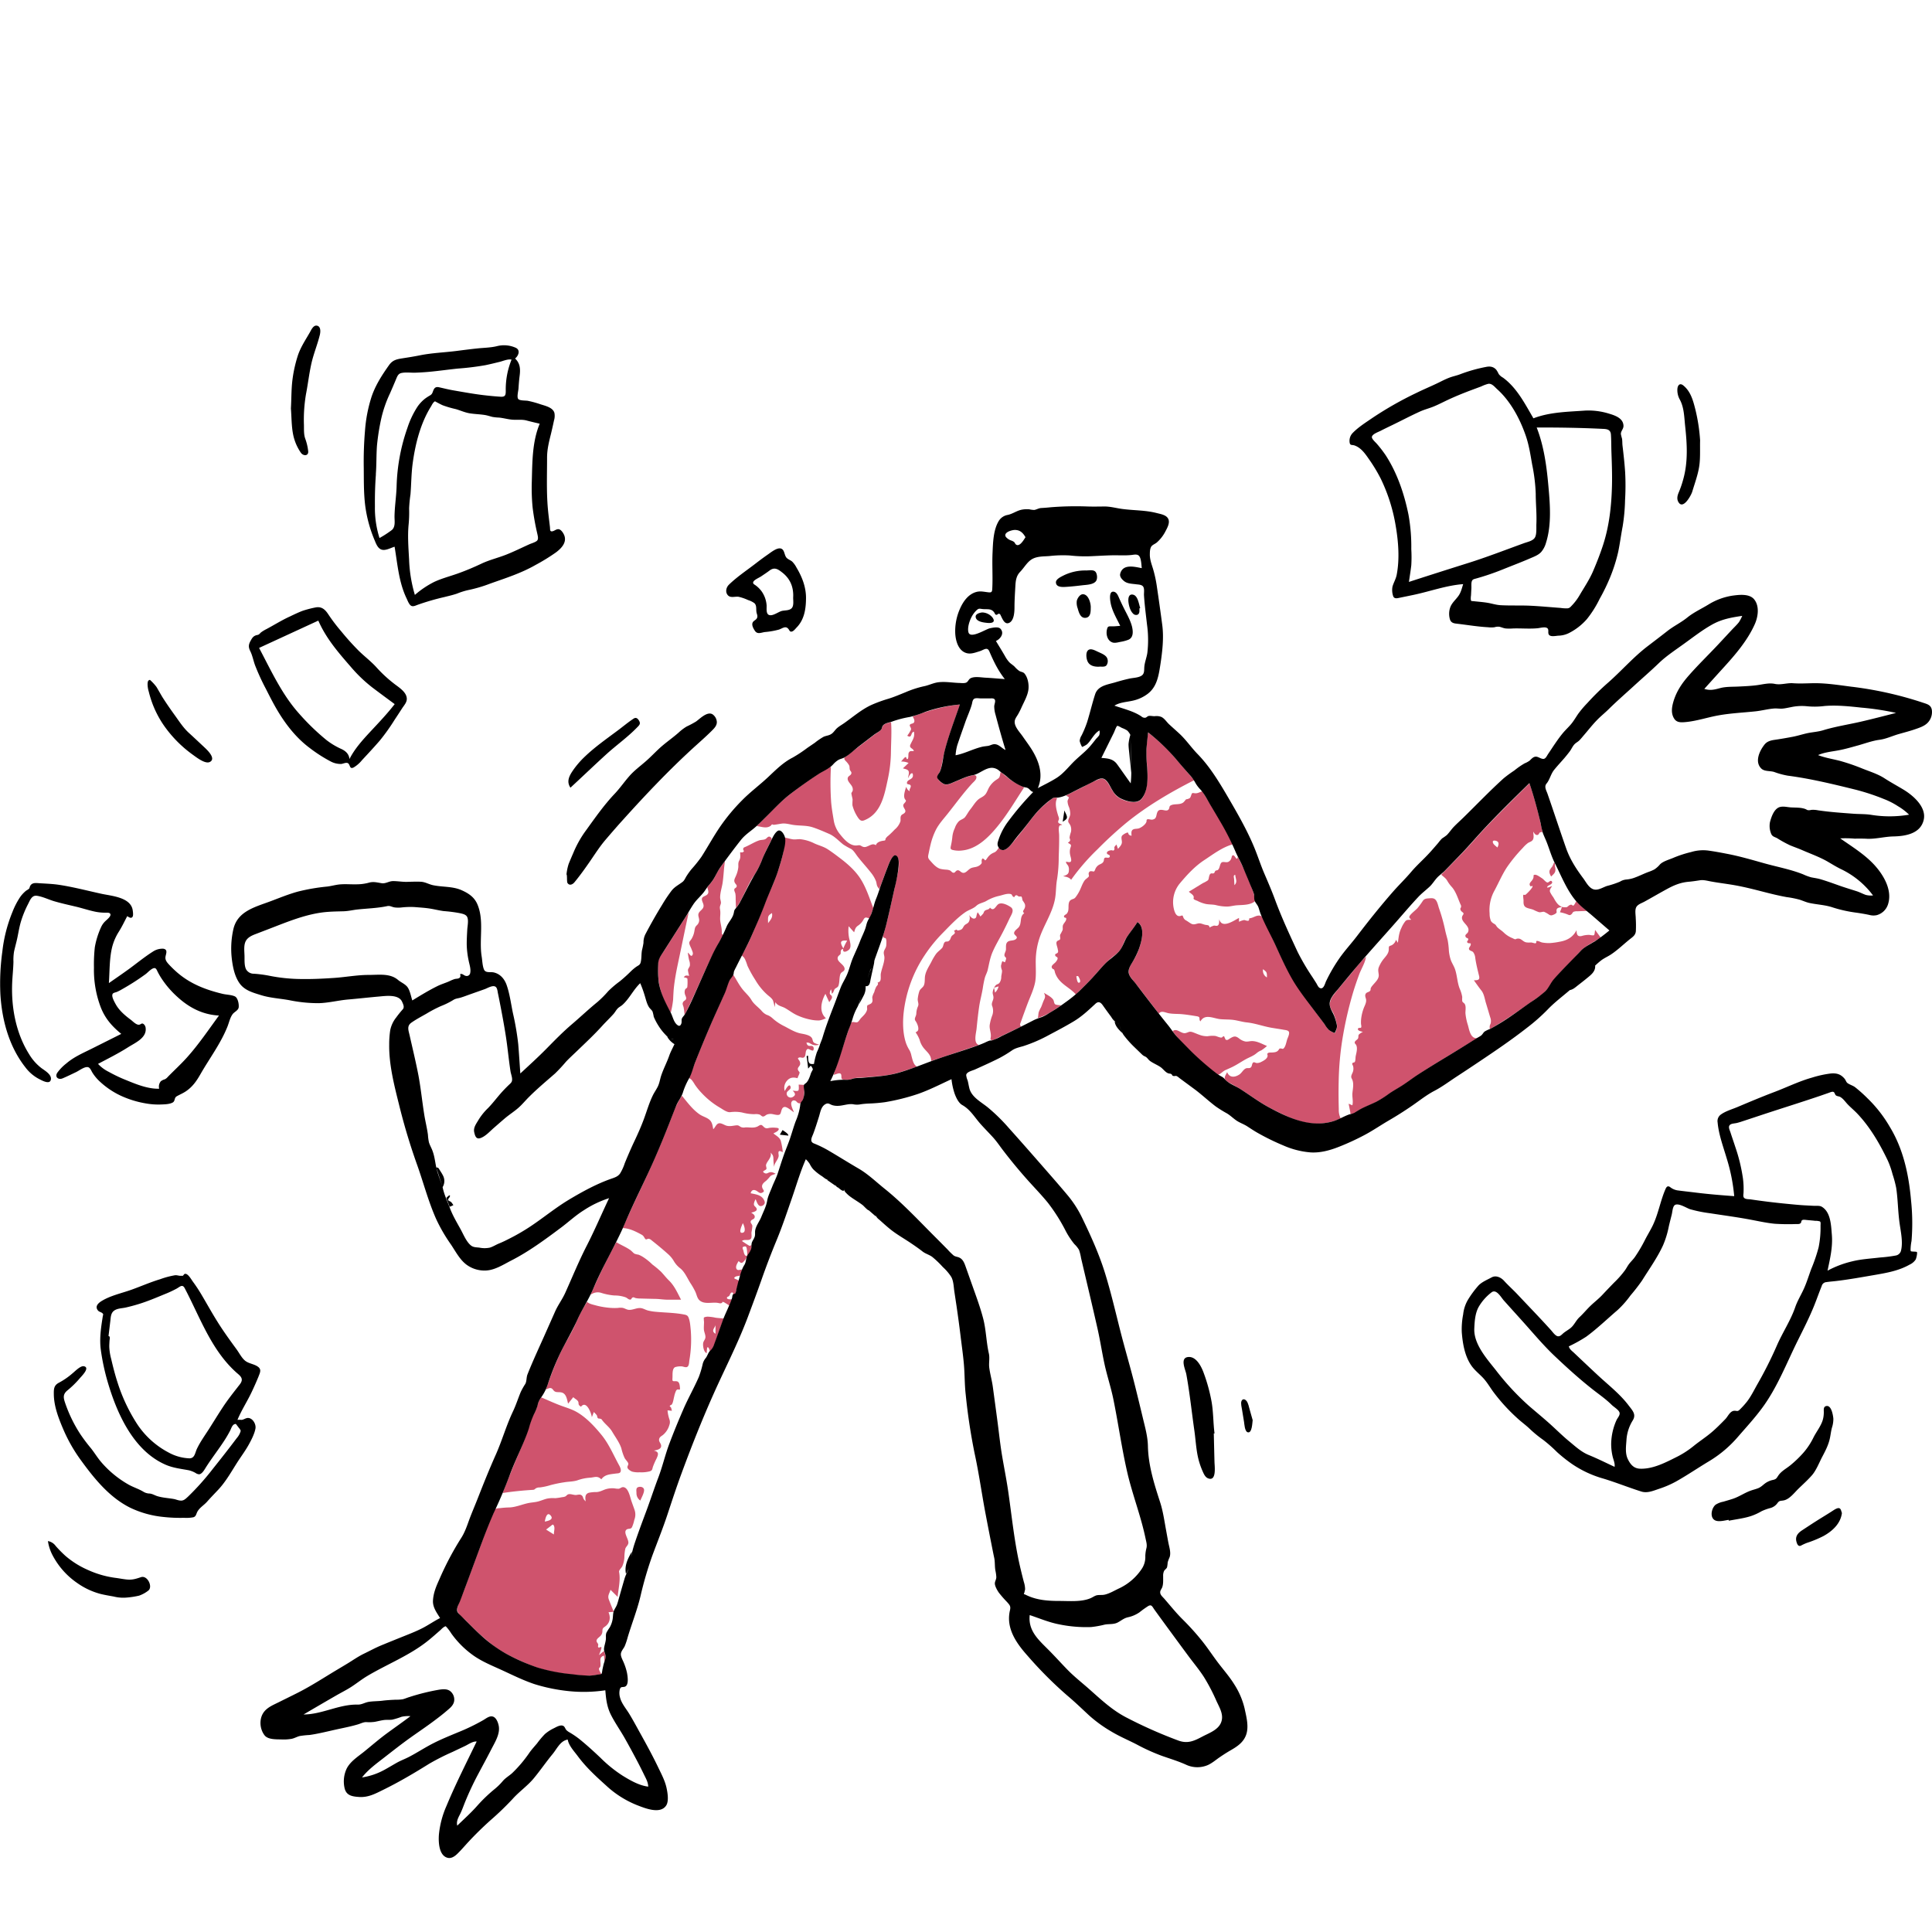
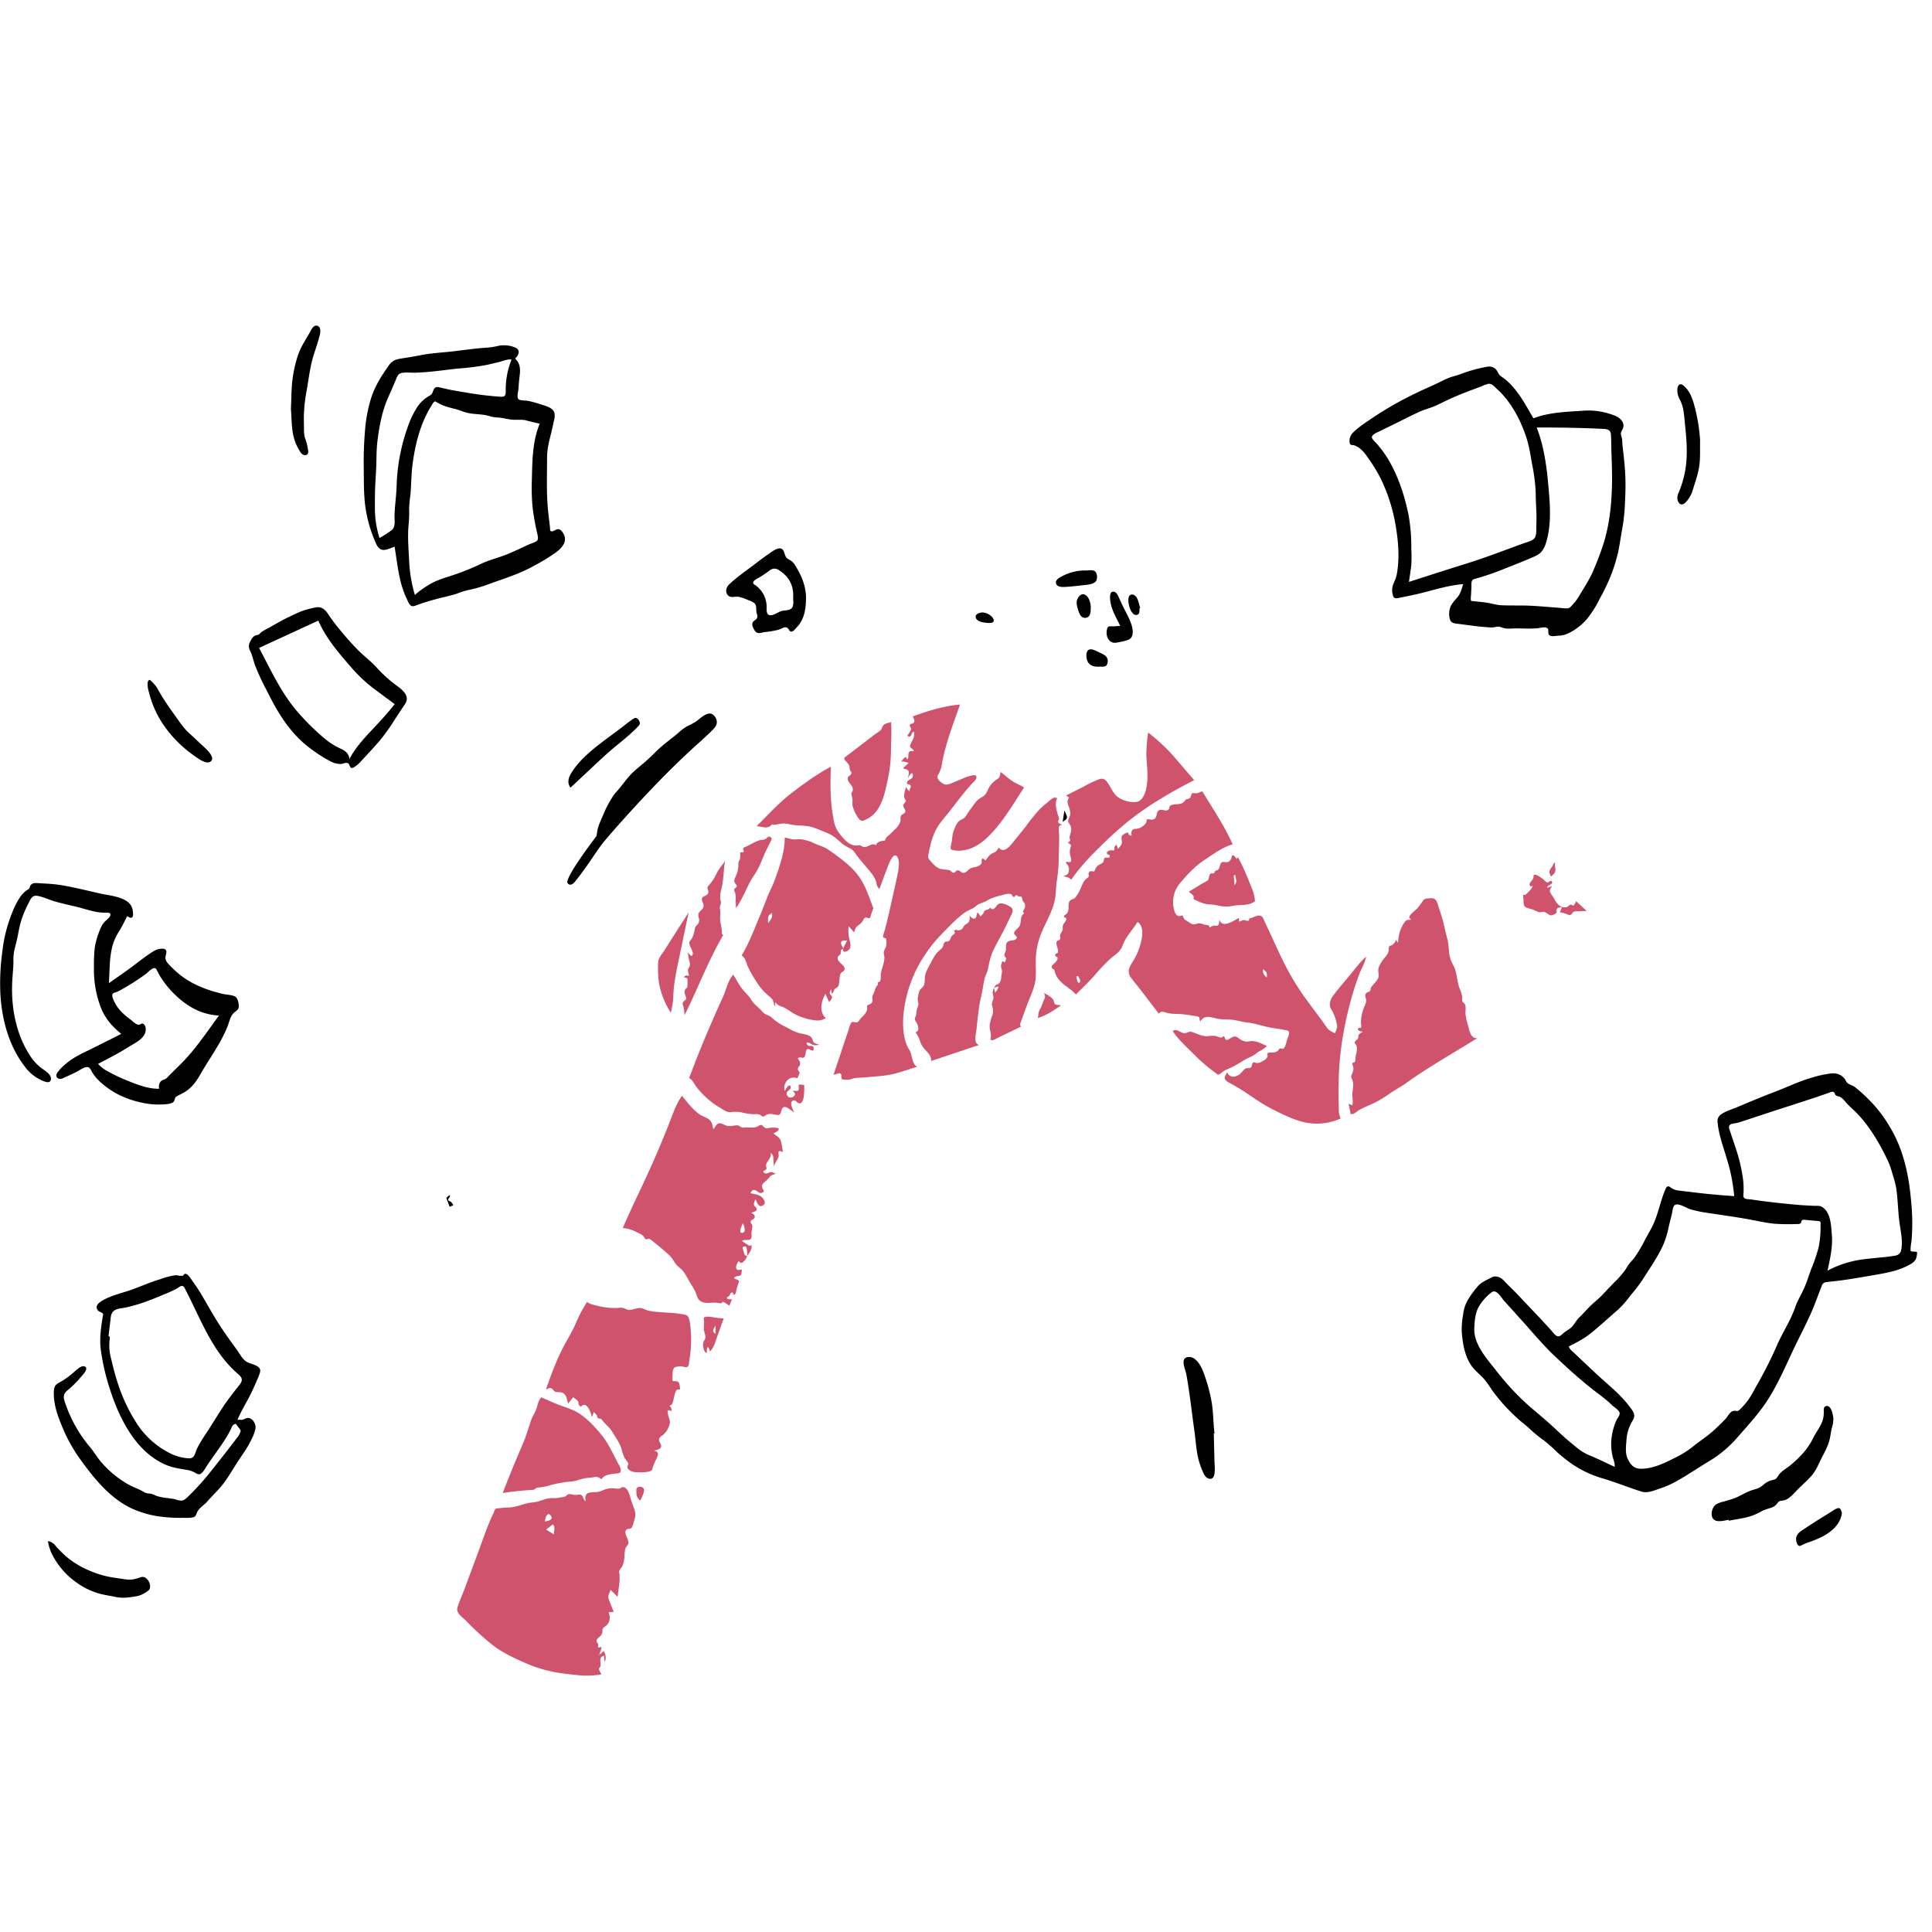
<svg xmlns="http://www.w3.org/2000/svg" id="Capa_1" data-name="Capa 1" viewBox="0 0 1000 1000">
  <title>Mesa de trabajo 6</title>
  <path d="M545.15,517.45c-1.15-1.65-3.19-2.49-4.8-3.58.72,1.65.78,2.15,0,3.72-.57,1.22-.95,2.51-1.49,3.74a17.92,17.92,0,0,0-1.21,2.55c-.28,1-.14,2-.51,3,4.42-1.18,8.34-4,12.11-6.54-.7-.1-2.56-.07-3.15-.57S545.57,518.06,545.15,517.45Z" fill="#cf536d" />
  <path d="M695.19,535.71a193.84,193.84,0,0,1,4.95-21.29c1-3.42,2.17-6.81,3.41-10.16,1.08-2.9,3.12-6,3.48-9.08-3.26,2.95-5.91,6.65-8.71,10-2.69,3.24-5.5,6.42-8,9.78a8.54,8.54,0,0,0-2,4.7c-.07,1.92,1,3.1,1.81,4.72a26.36,26.36,0,0,1,1.79,5.63c.45,2-.25,3-.94,4.8-1.46-.73-2.72-1.13-3.79-2.44s-2.1-3-3.17-4.41c-2.34-3.15-4.71-6.28-7-9.44a133,133,0,0,1-12.25-19.79c-3.54-7.14-6.72-14.47-10.17-21.66-.73-1.51-1-3.17-3-3.17-1.44,0-2.65.9-4,1.25a4.36,4.36,0,0,1-1,.18,2.6,2.6,0,0,1-.17,1c-.35.43-.48.26-1,.23s-1-.39-1.6-.34a11.21,11.21,0,0,0-2.53.89v-2c-2.58,1.34-8.85,5.81-10.21.74-.12.92.13,2.58-.77,3.18-.6.39-1.35,0-2,.06a11.58,11.58,0,0,0-2.27,1c-.05-1.36-1.08-1.21-2.09-1.39-1.3-.24-2.44-1-3.78-.73s-2.3.83-3.64.11c-.9-.49-1.74-1.17-2.65-1.68a2.9,2.9,0,0,1-1.48-1.81c-.43-1-.35-.79-1.39-.5-2.23.62-3.09-2.08-3.49-3.91a15.26,15.26,0,0,1,3.08-12.85c3.77-4.49,7.77-8.89,12.71-12.13,4.55-3,9.4-6.71,14.72-8.16-4.25-9.56-10.3-18.47-15.7-27.42-1.55.36-2.47,1.2-4.12.94-1.3-.21-1.25-.11-1.73,1.25s-.66,1.4-1.82,1.77-.25-.37-1.14.58a7.22,7.22,0,0,1-1.11,1.23c-1.81,1.28-4.19.55-6.16,1.34-1.35.55-.68,1.25-1.38,2.2s-2,.48-3,.32c-2.13-.34-2.77.38-3.22,2.4-.33,1.49-.56,2.26-2.15,2.58-.9.18-2.31-.55-2.89,0-.22.22-.12.85-.23,1.14a3.84,3.84,0,0,1-.88,1.36,8.21,8.21,0,0,1-2.82,1.95c-1,.41-2,.18-2.94.54-1.47.57-1.11,2.13-1.06,3.37-.83-.2-1-.18-1.52-.81-.22-.28-.1-.77-.55-.89a7.4,7.4,0,0,0-2.75,1.55c-.87,1.07,0,2.59-.21,3.84s-1.23,2.18-2,3.1l-.78-2.27c-.39.51-.93.87-1.1,1.5-.08.33.19.77,0,1.1-.42.94-.84.35-1.62.38s-2.54.56-2.21,1.64c.22.73,1.65.56,1.48,1.55-.21,1.2-1.76.41-2.39.66-.82.33-.5,1-.78,1.76-.5,1.26-1.49,1.37-2.53,2a4.53,4.53,0,0,0-1.88,2.4c-.59,1.31-.53,1-1.79.84-.77-.07-1.18.08-1.48.8s.18,1.31,0,1.85-1.68,1.43-2.16,2.1c-1.32,1.84-1.89,4.11-3,6.08a20.35,20.35,0,0,1-1.62,2.52c-.8,1.07-1.29.86-2.37,1.44-1.74.93-1.23,3.38-1.43,5a3.73,3.73,0,0,1-.89,2.24c-.36.38-1.61.81-1.37,1.56.3.91,1.31-.06,1.12,1.36-.15,1.13-1.44,2.06-1.72,3.19-.2.78.06,1.52-.14,2.31a21.18,21.18,0,0,1-1.21,2.31c-.32.81.19,1.84-.09,2.45s-1.5.53-1.82,1.47.46,2.61.61,3.65c.09.67.44,1.39-.12,1.94s-1.6.38-1.11,1.53c.22.54,1.07.43,1.16,1.23.07.63-.64,1.57-1,2-1,1.12-3,2.05-1.58,3.47.25.25.54.13.77.47a6.38,6.38,0,0,1,.46,1.52,11.58,11.58,0,0,0,1.53,3c2.47,3.49,6.56,5.14,9.28,8.32,3.31-3.32,6.7-6.56,9.83-10.07a89.8,89.8,0,0,1,8.24-8.65c1.56-1.34,3.35-2.43,4.66-4.05s1.7-3.51,2.64-5.24c1.86-3.39,4.54-6.24,6.53-9.54,3.91,2.56,2.28,9.1,1.15,12.76a33.75,33.75,0,0,1-2.8,6.44c-1,1.73-2.33,3.45-2.79,5.41a5,5,0,0,0,1.09,4.24c1.32,1.85,2.86,3.59,4.24,5.4l10.13,13.22c1.22-1.77,3.24-.61,4.86-.27,2.38.5,4.84.32,7.25.55s5.08.66,7.58,1.07c2.25.37.76,1.41,1.84,2.66,2.29-4.16,6.68-1.53,10.26-1.17,2.24.23,4.63.11,6.83.4s4.42,1,6.73,1.27c4.34.42,8.26,1.92,12.53,2.71,2.25.41,4.52.7,6.77,1.12.8.14,2.21.22,2.65,1,.53,1-.54,3.06-.84,3.94-.43,1.32-.74,3.34-1.62,4.44-.68.85-.86.33-1.74.3s-.6.18-1.3,1c-.87,1-2.09,1-3.3,1.09-.55,0-1.65-.05-2.07.34-.6.54-.08.57-.13,1.4-.08,1.45-2.07,2.53-3.24,3.1a4.74,4.74,0,0,1-2.39.6c-.53,0-1.15-.55-1.69-.34-.75.3-.69,1.74-1.13,2.34-.81,1.12-1.89.29-2.95.86-1.27.67-2,2.28-3.2,3.08-2.39,1.58-5.14,1.76-6.33-1.21-.47,1-1.6,2.53-1.17,3.53a5.18,5.18,0,0,0,2.35,2c2.33,1.27,4.62,2.54,6.85,4,5.15,3.34,10.09,7,15.59,9.74s11.1,5.62,17.07,6.81a30,30,0,0,0,18.1-2.11,9.65,9.65,0,0,1-1-4.76c-.05-1.84-.09-3.68-.11-5.52-.05-3.68,0-7.36.1-11A155,155,0,0,1,695.19,535.71ZM558.41,508.66c-.91.07-1.13-2.57-1.33-3.35l.9-.12C558.39,505.63,560,508.53,558.41,508.66Zm95.35-7c2,1.57,2,1.57,2,4.25A4,4,0,0,1,653.76,501.63Z" fill="#cf536d" />
  <path d="M536.1,497a38.67,38.67,0,0,1,1.69-10.68C540,479.2,544.53,473,546,465.63c.71-3.53.48-7.11,1.16-10.65a73.79,73.79,0,0,0,.83-11.32c.13-3.73.27-7.46.22-11.19,0-1.34-.4-3.2-.06-4.49.29-1.09.72-.68,1.64-1.07-.64-.39-1.95-.59-2.09-1.41-.09-.56.45-1.18.43-1.8a6,6,0,0,0-.42-1.49c-.8-2.61-2-6.63-.47-9.13-.89-.16-1.25-.43-2.08-.05A13.92,13.92,0,0,0,542.6,415a49.87,49.87,0,0,0-4.46,3.87,95,95,0,0,0-7,8.62c-2.27,2.92-4.61,5.8-6.94,8.67-1.81,2.22-4.68,5.61-7.21,2.61-.76,1-1.24,2-2.48,2.51a7.2,7.2,0,0,0-3.25,2.5c-.22.25-.87,1.35-1.15,1.45-.58.21-.25-.18-.7-.47-.71-.45-1-.76-1.3.5-.11.56.19,1.08-.08,1.64a4.2,4.2,0,0,1-1.52,1.31c-1.11.65-2.37.59-3.56,1-2,.65-3.22,3.63-5.38,2.21-.78-.52-1.4-1.33-2.43-.78-.76.41-.89,1.43-2,1-.57-.21-1-1-1.71-1.2a6.19,6.19,0,0,0-1.47-.3,18.08,18.08,0,0,1-3.28-.43c-2.31-.74-3.9-2.79-5.48-4.52-1.17-1.29-.81-2.1-.48-3.74.28-1.39.57-2.79.91-4.17a34.92,34.92,0,0,1,2.88-7.94c1.53-2.92,3.76-5.36,5.81-7.92,4.25-5.31,8.26-10.91,12.87-15.91.87-.94,2.35-2,2.19-3.39s-2-.81-3.05-.54c-2.95.73-5.65,2.15-8.46,3.25-1.55.61-3.62,1.8-5.29,1s-4.05-2.71-3.17-4.52a17.71,17.71,0,0,0,1.76-4c.32-1.4.51-2.83.81-4.24.69-3.34,1.58-6.64,2.57-9.91,1.9-6.23,4.22-12.32,6.32-18.49-8.58.77-16.4,3.26-24.46,6.15.38.78,1.1,1.9.81,2.82-.36,1.13-1.88.75-2.26,1.53s.91,1.45.51,2.63a17,17,0,0,1-1.88,3c2.64,1.7,1.62-1.83,3.47-2.07.51,2.81-.67,4.13-1.77,6.5-1,2.1,1.27,1.9,1.73,3.48-1.29.21-2.17-.38-2.74,1.14-.24.64.12,3-.65,3.07-.57.05-.39-1-.85-1.08s-2,1.94-2.39,2.33a8.91,8.91,0,0,1,3.89.75c-1,.94-1.93,1.86-2.92,2.75.91.38,2.46.46,2.92,1.48s-.22,2.64-.31,3.62c.39-.58,1-2,1.56-2.34.79-.5,1,0,1,1.08-.09,2-2.69,1.86-3.06,3.45s1.89.48,1.95,2c0,.9-1,1.66-.49,2.6-1.16-.65-1.3-1-1.92-2.29-.44,1.6-1.39,4.12-.87,5.78.43,1.35,1.32,1,.3,2.33-.38.48-.91.86-.92,1.52,0,1.53,2.15,2.71.46,4.07-.66.53-1.37.59-1.71,1.5s0,1.85-.23,2.72a9.54,9.54,0,0,1-2.95,4.18,42.46,42.46,0,0,1-3.34,3.24,5.2,5.2,0,0,0-1.35,1.46c-.19.28,0,.55-.21.81s-1.06.27-1.47.35c-1.32.25-2.93.79-3.37,2.26-1.62-1.22-3.27.27-4.84.75a2.67,2.67,0,0,1-2.23-.11c-1.18-.66-1.12-.75-2.54-.55-3.93.57-7.17-3.53-9.36-6.28a15.19,15.19,0,0,1-2.89-7c-.49-2.94-1-5.86-1.27-8.83a148.31,148.31,0,0,1-.13-18.62c-7.27,3.83-14.08,8.82-20.59,13.81s-12,11.2-17.88,16.94c1.48.1,2.91.62,4.4.65a4.69,4.69,0,0,0,2.13-.38,4,4,0,0,0,1-.65.67.67,0,0,1,1.13-.28c1.46-.12,2.81-.42,4.28-.63,1.86-.27,3.83.29,5.65.6,3.41.59,7,.2,10.31,1.26,2.88.92,5.88,2.25,8.66,3.45s5,3.67,7.27,5.48a37.27,37.27,0,0,0,4.11,2.33c1.33.82,2.34,2.61,3.27,3.83,2.27,2.93,4.8,5.63,7.07,8.54a16.38,16.38,0,0,1,2.5,4.27c.3.8.32,1.69.61,2.46a6.68,6.68,0,0,0,1.15,1.68c1.39-3.74,2.74-7.49,4.18-11.21.55-1.43,3-8.3,5-5.67,1.66,2.27.72,6.92.2,9.45-.7,3.39-1.47,6.77-2.23,10.15-1.51,6.7-2.89,13.46-4.81,20.06a7.5,7.5,0,0,0-.4,1.38c0,.77-.32.34.21.87.27.27.91.19,1.16.52.47.6.31,2.67.27,3.4-.06,1.37-.83,2-1.19,3.2s.22,2.18.23,3.26c0,2.68-1.37,5.59-1.85,8.24-.31,1.68.66,4.35-1.7,4.67.59,1-.11,1.41-.63,2.14a11.92,11.92,0,0,0-1.09,2.87,10.29,10.29,0,0,0-1,2.47c-.09.83.28,1.63,0,2.47-.34,1-1,1.11-1.82,1.55s-.57-.07-.85.74c-.13.36,0,1.19,0,1.61-.36,2-1.93,3.27-3.23,4.64-.49.52-1.12,1.71-1.72,2-.87.46-2.18-.34-3,.08s-1.5,3.54-1.77,4.3c-.58,1.63-1.13,3.26-1.67,4.89-2,6-4,12-6,18,.95,0,2.54-1.07,3.46-.64s.37,1.94.77,2.73c.28.56,1.93.47,2.71.52a7.6,7.6,0,0,0,3-.64c2-.58,4.52-.38,6.61-.61,4.62-.5,9.38-.64,13.92-1.65,4.35-1,8.53-2.58,12.8-3.84-2-1.05-2.37-3.63-2.94-5.59a10.31,10.31,0,0,0-1-2.94,18.11,18.11,0,0,1-1.78-3.58c-1.74-5-1.82-11.09-1.23-16.25a67.15,67.15,0,0,1,10.76-29.26A76.06,76.06,0,0,1,488,482.86c3.62-3.68,7.33-7.7,11.58-10.66,1.93-1.34,4.17-1.82,5.85-3.42,1.3-1.22,3.37-1.49,4.95-2.36a22.44,22.44,0,0,1,6.58-2.67c1.83-.37,3.89-1.31,5.79-1.07,1.31.16.82.77,1.59,1.37,1,.79.64-.32,1.39-.6s1,.36,1.56.55a4.67,4.67,0,0,0,1.26,0c.58.35.49,1.59.82,2.18a9.27,9.27,0,0,1,1.1,1.78,3.09,3.09,0,0,1-.31,2.51c-.44.9-1.11,1.34,0,2.21-2.68,1.77-1,5.32-3.05,7.46-.68.72-2.23,1.74-2.21,2.87s2.22,1.7,1.09,2.91-3.23.58-4.42,1.57-.79,2.7-.9,4.06c-.08,1.05-1.1,2.31-.68,3.32.28.66.76.56.78,1.28a7.65,7.65,0,0,1-.63,1.93l-1.34-.59a17.8,17.8,0,0,0-.68,2.37,5.56,5.56,0,0,0,.48,2.27c.2.86-.26,2.35-.35,3.37a5.27,5.27,0,0,1-1,3.31c-.49.54-1.17.63-1.7,1a4.94,4.94,0,0,0-1,1.43l2.31-.68a6.33,6.33,0,0,1-1.84,3.22c-.16-.85-.33-1.7-.49-2.55a7.19,7.19,0,0,0-.73,2.57c0,.82.41,1.61.41,2.46,0,1.65-1.21,2.73-.71,4.32a6.92,6.92,0,0,1,.13,4.89,24,24,0,0,0-1.38,5.25c-.15,2.05.78,3.81.59,5.89-.09,1-.5,1.65.58,1.76s2-.7,2.83-1.09c4.09-2,8.16-3.93,12.24-5.9-.76-1.06-.57-1.09-.1-2.39.36-1,.72-2,1.07-3,.76-2.08,1.52-4.16,2.3-6.24,1.45-3.87,3.39-7.69,4.1-11.78C536.38,504.4,536.05,500.72,536.1,497Z" fill="#cf536d" />
  <path d="M326.71,776.57c-.62-1.9-1.62-7.14-4.48-6.81-.68.08-1.3.76-2.11.82a13.06,13.06,0,0,1-2.06-.2,11.66,11.66,0,0,0-4.55.44c-1.67.56-2.9,1.35-4.72,1.47a18.48,18.48,0,0,0-3.93.35c-2.17.63-2,2.55-1.72,4.47a6.78,6.78,0,0,1-1.05-1.23c-.3-.55-.31-1.18-.77-1.66-.93-1-2-.51-3.14-.42-1.3.09-3-.78-4.2-.29-.55.22-.88.84-1.46,1.09a5.57,5.57,0,0,1-1.62.34,28.63,28.63,0,0,1-3.58.52,14.82,14.82,0,0,0-4.45.29c-1.45.4-2.84,1-4.29,1.39-1.62.44-3.28.49-4.92.81-3.26.64-6.47,2.11-9.8,2.29a49.92,49.92,0,0,0-5.18.38,6.78,6.78,0,0,0-2.18.36c-.49.33-.82,1.72-1.1,2.3-3,6.17-5.15,12.75-7.54,19.18q-3.72,10-7.44,20.06c-1.18,3.14-2.67,6.27-3.64,9.48-.9,3,2.59,5,4.45,6.91a132,132,0,0,0,14.31,13c5.2,3.9,11.08,6.53,17,9.14a71.29,71.29,0,0,0,19,5.15c3.37.47,6.76.8,10.15,1.07a43.15,43.15,0,0,0,9.63-.63c-.33-.77-1.41-2.13-1.28-3,0-.24.53-.65.65-.93a3.3,3.3,0,0,0,.15-1.21c0-2-.72-3.85,1.79-4.54.08,1.06.16,2.13.25,3.2,1.21-1.82.44-3.78-.29-5.61l-2.55,2.13c.17-.52,1.6-3.81,1.2-4.12s-1.1.51-1.52.12,0-1.09-.07-1.5c-.17-.67-.89-1.18-.88-1.9,0-1,1.25-1.72,1.83-2.34a3.55,3.55,0,0,0,1.21-2.81c0-1.72.8-1.63,2.05-2.78,2-1.86,2.16-4.42,1.11-6.86l2.7-.21c-.84-2.1-1.69-4.19-2.51-6.3s.3-3.17.84-5.11l3.7,3.67c.35-4,1.39-7.94.9-11.92-.15-1.24-.38-1.17.18-2.09.41-.66,1-1.18,1.34-1.9a12.88,12.88,0,0,0,1.06-4.55,23.46,23.46,0,0,1,.47-4.43c.31-1.06,1.32-1.65,1.57-2.82.42-2-2.82-5.59-.94-7.1,1-.77,2.16,0,2.85-1.29a19,19,0,0,0,1.18-3.73,7.48,7.48,0,0,0,.15-5.17C327.88,779.85,327.25,778.23,326.71,776.57ZM285,784.41c1.9,2.23-1.66,2.88-3,3.16C282.16,786.49,283,782.06,285,784.41Zm1.72,9.85-4.06-2.56,2.37-1.81c.85-.66,1.24-1.26,1.74,0S286.64,792.86,286.69,794.26Z" fill="#cf536d" />
  <path d="M400.33,586.66c.77-.46,2.23-1,2.65-1.87s-.51-1-1.39-1.06a14.38,14.38,0,0,0-3.41.06c-1,.2-1.48.44-2.45-.18-.55-.35-1.07-1.21-1.71-1.33s-1.42.56-2,.83c-2,.91-4.09.32-6.2.42a4.16,4.16,0,0,1-2.19-.12c-.94-.43-1.16-1-2.32-.94-1.88.13-3.32.7-5.25.19-1.19-.32-2.84-1.58-4.12-1.19s-1.82,2.24-2.76,3c-.32-1.63-.49-3.44-1.75-4.67-1.4-1.38-3.68-1.87-5.31-3-3.68-2.55-6.34-6.22-9.15-9.64a41.52,41.52,0,0,0-4.23,8.16c-1.13,2.87-2.24,5.76-3.37,8.64-2.29,5.79-4.73,11.53-7.23,17.23-5.09,11.58-10.8,22.85-15.8,34.47,3.42.08,6.76,1.77,9.71,3.38a3.08,3.08,0,0,1,1.3,1.25c.24.32.56,1.11,1,1.22.25.06,1.07-.39,1.47-.33a3.15,3.15,0,0,1,1.48.84c2.88,2.26,5.76,4.65,8.49,7.1a14.64,14.64,0,0,1,3,3.64,13.12,13.12,0,0,0,3.38,3.78c2.31,1.88,3.64,5.18,5.25,7.7a34.65,34.65,0,0,1,2.54,4.48c.64,1.42.87,3.12,2,4.23,2.47,2.34,6.33,1,9.32,1.39,1.17.15,1.46.48,2.51,0q0-.63.48-.45a2.64,2.64,0,0,1,1,.47c.78.43,1.52.94,2.27,1.4l1.32-3.25c-.49,0-2.28.2-2.56-.54s.75-.8,1.12-1.19.65-1.83,1.45-1.8.62.6.61,1.16c1.41,0,1.39-1.2,1.63-2.25.17-.7.39-1.4.58-2.1.12-.47.91-2.4.71-2.81-.5-1-3.73-.94-1.67-2.18.65-.39,2.19-.26,2.7-.82s.44-2.26.56-2.87c-1,.06-2.11.64-2.7-.21-.85-1.24.39-3.12,1-4.15.81.64,1.32,1.33,2.24.6a8.07,8.07,0,0,0,2.27-3.41c-1.07,0-.88.18-1.43-.66a7.37,7.37,0,0,1-.55-1.84c-.32-1.1-1-1.94.37-2.23.83-.18,1,0,1.28.8a26.35,26.35,0,0,1,.33,3.92c1.3-1.63,2.63-3.4,2.14-5.62-.83.82-.91.6-1.91,0s-2-1.3-3-1.95c1.25-1.13,3.23,0,4.46-1,.83-.63.41-2.56.46-3.44a26.51,26.51,0,0,0,.48-3.3c-.06-1.18-1.43-1.71-.7-2.79.5-.77,1.68-.65,1.9-1.79s-.94-1.84-1.8-2.34c1.27-.41,3.73-.85,2.57-2.56-.54-.81-1.2-.88-1.19-2a6.46,6.46,0,0,1,.91-2.44c.48,1.09,1.18,3.66,2.67,3.58,1.24-.08,2.34-1.19,2-2.31-1.1-3.45-4.22-3.7-7.26-4.35.57-2.1,2.06-2,3.58-.91.89.63,1.46,1.15,2.6.51s.61-.93.09-1.9c-1.07-2,.41-3.1,1.86-4.25a22.47,22.47,0,0,0,2-2.21c.73-.73,1.91-.9,2.83-1.33-1.1-.54-2.1-1.1-3.33-.68-.82.28-1.42.83-2.35.36-2.09-1.06.62-1.33.9-2.2.16-.5-.38-1.51-.18-2.21a7.69,7.69,0,0,1,1.06-1.95c.85-1.32,1.78-2.65,1.27-4.3,1,1.18,1.37,1.44,1.45,3.09a29.33,29.33,0,0,0,.37,4.39c.07-2.13,2-3.55,2.35-5.6.11-.64-.41-2.21.2-2.55s1.45.41,1.95.41a38,38,0,0,0-1.07-5.88C403.42,588.57,401.74,587.86,400.33,586.66ZM384,638.1c-1.95,0,.16-4.08.48-5C385.12,634.14,386.6,638.11,384,638.1Z" fill="#cf536d" />
  <path d="M356.35,681.88c-.47-1.09-1.21-1.29-2.32-1.5-4.8-.93-9.64-.94-14.49-1.39a25.82,25.82,0,0,1-4.09-.66c-1.12-.28-2.18-.92-3.29-1.18-2.2-.53-4.38.94-6.58.83-1.12-.05-2.08-.73-3.15-1a7.65,7.65,0,0,0-2.57,0,30.34,30.34,0,0,1-5.22-.15,40,40,0,0,1-6.31-1.17c-1.36-.38-3.43-.78-4.44-1.83A74,74,0,0,0,298,685c-1.62,3.8-3.78,7.39-5.76,11-4,7.38-6.92,15.3-9.65,23.23,1.5-.7,2.59-1.41,3.72.17s2.33,1,4.06,1.28c2.77.45,3.06,3.54,3.67,5.85l2.69-3.37c.72.81,1.87,1.22,2.46,2.15.37.6.16,1.15.38,1.71s.74.74,1.13,1.12c2.74-3.54,5.32,3.11,5.65,5.39.34-.88.68-1.76,1-2.65a12.91,12.91,0,0,1,1.53,1.61c.24.39.23,1.08.48,1.41.38.48.63.27,1.17.4.87.21.7.16,1.21.84,1.53,2.05,3.8,3.63,5.09,5.84,1.61,2.78,3.81,5.64,4.79,8.71a25.65,25.65,0,0,0,1.7,5c.48.86,1.31,1.6,1.74,2.44.53,1-.41,1.48-.31,2.41s1.66,1.86,2.43,2.16a12.27,12.27,0,0,0,3.92.35,17.18,17.18,0,0,0,5.2-.49c1.39-.42,1.28-1.14,1.66-2.38a38.44,38.44,0,0,1,1.88-4.27c.93-2.07,1.39-3.46-1.42-4.08,1.61-.27,4.25-.75,3.73-2.93-.24-1-1.18-1.75-1-2.9s1.05-1.57,1.91-2.19a10.34,10.34,0,0,0,3.39-5.18,4.23,4.23,0,0,0,.07-2.89,19,19,0,0,1-1-4.75l2.23.24a7.85,7.85,0,0,0-.49-1.8c-.1-.2-.61-.36-.58-.64.05-.48.7-.47,1-.81.73-.88.95-2.93,1.25-4a13.36,13.36,0,0,1,1-3.14c1-1.69,2.27.69,2-1.71-.13-1.21-.22-3-1.72-3.19-1.79-.21-2.3.5-2.14-1.66.12-1.53-.29-4.81,1.34-5.64a8.8,8.8,0,0,1,2.91-.41c1-.09,1.85.46,2.8.43,1.6-.06,1.51-2.35,1.69-3.52a63.19,63.19,0,0,0,.72-15.72C357.32,686.43,357.19,683.82,356.35,681.88Z" fill="#cf536d" />
  <path d="M759.81,530.68a29.53,29.53,0,0,1-1.29-6.08c-.09-1.48.45-3.69-.42-5-.37-.54-1-.73-1.25-1.39a15.94,15.94,0,0,1,0-2.18,17.93,17.93,0,0,0-1.33-4.33c-1.24-3.2-1.28-6.56-2.32-9.8-.57-1.77-1.64-3.29-2.27-5a21.41,21.41,0,0,1-1-4.94,41.26,41.26,0,0,0-.61-5.32c-.4-1.63-.89-3.24-1.25-4.89a90.53,90.53,0,0,0-3.21-11.54c-.51-1.43-.88-3.83-2.14-4.78-.91-.7-2.11-.52-3.17-.45s-2.19.14-3,1.16a44,44,0,0,1-2.86,3.92c-1.21,1.24-2.72,2.32-3.81,3.66-.85,1.06-.36,1.42.56,2.32-1.19.16-2.17-.17-3,.74a15,15,0,0,0-2.11,3.59c-1.26,2.55-1.4,4.85-1.78,7.62l-1-1.58a4.42,4.42,0,0,1-2.26,2.86c-1.5.58-1.45.39-1.46,2.09,0,2.43-2,4-3.27,5.81a17.54,17.54,0,0,0-1.85,3.37c-.6,1.49-.22,2.46-.08,4,.21,2.27-2,4-3.27,5.63a4.2,4.2,0,0,0-.87,1.37c-.17.46.07.74-.27,1.23-.62.88-1.9.65-2.4,1.73s.18,2,.28,3c.16,1.6-.79,3.07-1.31,4.53a23,23,0,0,0-1.21,4.9,17.55,17.55,0,0,0-.13,2.9c0,.45.35,1.58.06,2s-1.2-.08-1.55.5c-.7,1.21,1.94,1.59,2.45,1.78a8.82,8.82,0,0,0-1.91,1.21c-.66.73-.25,1.17-.52,2s-1.37,1.14-1.7,1.93.33,1,.67,1.65c.85,1.64.09,4.1-.25,5.79-.13.68-.07,2.44-.49,3-.26.33-.86.21-1.1.5-.49.62,0,.86.23,1.57a5.16,5.16,0,0,1,0,2.73c-.22.85-.77,1.63-.92,2.49s.3,1.26.62,2.13c.71,2,.21,4.37,0,6.35-.29,2.32.52,4.5-.08,6.64l-1.91-.83.6,3.06.3,1.5c-.12.66.09.92.65.78,1.1.32,2.79-1.42,3.69-1.94,2.71-1.55,5.64-2.66,8.46-4a66.32,66.32,0,0,0,8.06-5c2.77-1.82,5.68-3.39,8.38-5.32,11.65-8.35,24.28-15.39,36.43-23C761.11,537.66,760.49,533.11,759.81,530.68Z" fill="#cf536d" />
  <path d="M430.55,514.36c.82-.65.63-.62,1-1.4.31-.61.23-.93.88-1.34,1.31-.82,1.51-.81,1.84-2.56.3-1.52.17-3.69.83-5.09.48-1,2-1.11,2.07-2.37.05-2.46-4.35-3.72-3.51-6.2.25-.74,1-1,1.38-1.6.2-.39.06-.9.13-1.31.15-.93.41-1.13,1.25-1.37a1.62,1.62,0,0,0,.05,1.08c.56,1.09,2.77-.22,3.27-1,1.05-1.54.08-4.11-.26-5.73a19.58,19.58,0,0,1-.22-6.06l2.83,3.14c.52-1.59.61-2.44,2-3.43a8.25,8.25,0,0,0,2.71-2.89c.32-.52.54-1.09,1.19-1.28s1.67.51,2.2.25c.33-.17.68-1.88.79-2.19.36-1,.71-2,1.06-2.92-2-5.15-3.67-10.62-6.69-15.3-2.77-4.3-6.77-7.77-10.82-10.82-2-1.52-4.06-3.07-6.18-4.44s-4.43-1.89-6.7-2.92a21.45,21.45,0,0,0-7.43-2.24c-1.28-.07-2.52.24-3.81.07s-2.79-.68-4.21-.92c0,7.47-2.69,15-5.21,22-1.15,3.16-2.79,6.08-4,9.22s-2.4,6.3-3.72,9.42c-2.72,6.42-5.19,13.11-8.69,19.15-.31.53-.67.91-.48,1.39.05.13.5.4.61.53a5.21,5.21,0,0,1,.89,1.24,26,26,0,0,1,1.26,3.36A59.77,59.77,0,0,0,391,507.3a31.53,31.53,0,0,0,5.84,7.28c1.06,1,2.63,1.95,3.27,3.3a26.48,26.48,0,0,1,.87,3.4c.13-.88.25-1.76.37-2.65.93,2,3.32,2.18,5.05,3.17,2.19,1.25,4.1,2.8,6.43,3.81a31.14,31.14,0,0,0,7.35,2.27,18.51,18.51,0,0,0,3.86.3,10,10,0,0,0,3.44-1.17c-3.73-3.24-2.37-8.86-.24-12.6l2,4.36c.43-1,1.9-2,1.25-3.22-.4-.74-.91-.55-1-1.4a4,4,0,0,1,.65-2.08A9.85,9.85,0,0,1,430.55,514.36Zm4.87-26.86c.45-.9,2.3-.64,3.09-.63a24.84,24.84,0,0,0-2,4.05C436.05,490.1,435,488.38,435.42,487.5Zm-37.86-9.68c-.11-3.79-.11-3.79,2-5.23C400.09,475,398.72,476.22,397.56,477.82Z" fill="#cf536d" />
-   <path d="M825.62,481.33c-.1.47-.2,2.41-.57,2.71s-2-.11-2.46-.14a12.39,12.39,0,0,0-3.84.55c-2.31.57-2.72-.87-2.73-3-1.78,3.51-4.73,5.27-8.5,5.94a38.44,38.44,0,0,1-5.21.74,18.91,18.91,0,0,1-4-.28c-.8-.14-1.53-.63-2.29-.77-1.65-.31-.16.88-1.36,1.2a17.6,17.6,0,0,1-1.91-.45c-.74,0-1.47.08-2.2,0-1.66-.08-2.2-1-3.51-1.72a2.62,2.62,0,0,0-1.9-.22c-.81.12-.19.38-1.14.22a7.51,7.51,0,0,1-1.11-.51,13.82,13.82,0,0,1-4.57-2.93c-1-1-2.29-1.71-3.3-2.73-.36-.36-.56-.81-.88-1.19s-.45-.37-1-.73a3.83,3.83,0,0,1-1.43-1.31,10.06,10.06,0,0,1-.69-3.93A20.64,20.64,0,0,1,773.52,461c2.19-4.08,4-8.38,6.56-12.24a79.31,79.31,0,0,1,8.08-9.84,17.32,17.32,0,0,1,2.66-2.55c.64-.44,1.47-.64,2.06-1.12,1.43-1.14.74-3.23.74-4.82.45.8,1.15,2,2.23,1.73.71-.17.73-1,1.24-1.29a2.85,2.85,0,0,1,1.3-.16,207.62,207.62,0,0,0-6.72-25.24c-7.58,7.47-15.17,15-22.53,22.67-3.8,4-7.3,8.19-11.08,12.18-4,4.18-8,8.28-12.06,12.42,1.1,1.06,2.35,1.78,3.09,3.14a17.7,17.7,0,0,0,2.42,3.28c2.13,2.43,3.15,6.05,4.47,9a1.85,1.85,0,0,1,.26,1.27c0,.31-.37.6-.37,1a1.79,1.79,0,0,0,.51,1.19c.27.35,1.08.75,1.14,1.2s-.47.91-.66,1.41c-.81,2.24,1.86,3.82,2.77,5.57a2.7,2.7,0,0,1,.08,2.9c-.52.78-1.67,1.09-1.06,2.29.38.75,1.45.34,1.29,1.38-.08.56-1.16,1.08-.15,1.7.81.49,1.78-.39,1.4,1.14-.17.68-1.08,1.37-.82,2.14s1.58.87,2.11,1.45a5.71,5.71,0,0,1,1.1,2.93c.46,3.28,1.21,6.24,2,9.46.5,2.15-.79,2.19-2.7,2.2,1.28,1.81,2.55,3.62,3.92,5.36s1.69,4.36,2.32,6.42c.76,2.48,1.49,5,2.23,7.45a5.1,5.1,0,0,1,.12,3.38,3.3,3.3,0,0,0-.27,2.67c5.94-3.42,11.56-7.22,17.2-11.13,2.7-1.87,5.41-3.74,8.09-5.66a19,19,0,0,0,5.53-5.4c3.14-5.22,7.77-9.32,12-13.73,2.14-2.25,4.13-5,6.74-6.74s5.21-3.1,7.76-4.74Zm-51.29-46.11c1.83.53,1.41,2.09.72,3.45-.71-.67-1.95-1.46-2.28-2.41C772.36,435.07,773.27,434.91,774.33,435.22Z" fill="#cf536d" />
  <path d="M420.36,537.54c-.84-1.86-4.29-2.29-6-2.64-2.87-.59-5.62-2.29-8.2-3.64a26.66,26.66,0,0,1-6.55-4.42,8.35,8.35,0,0,0-2.86-1.61,8,8,0,0,1-2.66-2.16c-1.67-1.85-3.85-3.25-5.12-5.43S385.87,514,384.3,512c-1.85-2.33-3.16-5-4.77-7.52-2.87,3.11-3.65,8-5.4,11.71-2.18,4.69-4.26,9.42-6.3,14.17-3.66,8.53-7.22,17.1-10.41,25.81-.12.32-.74,1.39-.64,1.73s.92.7,1.18,1a17.61,17.61,0,0,1,1.64,2.41,32,32,0,0,0,3.35,4.19,41.55,41.55,0,0,0,9.5,7.72c1.53.87,3.7,2.59,5.46,2.44a18.58,18.58,0,0,1,6.22.17,24.81,24.81,0,0,0,6.4.87,6.28,6.28,0,0,1,2.66.21c.61.25,1,.94,1.73,1,.86,0,1.37-.77,2.17-1.07a5.68,5.68,0,0,1,2.17-.26c1.07.06,3.57,1,4.42.19s.57-3.47,2.31-3.8c1.29-.26,3.89,2.1,4.94,2.76-.45-1.37-2-4.05-1.16-5.48a1.3,1.3,0,0,1,1.61-.59c.85.18.93.79,1.61,1.17,3.69,2.07,3.36-7.78,3.24-9.29l-2.82-.16c0,.86.27,2.8-.31,3.15s-2.22,0-2.82,0c1.28,1.22,1.88,2.26,0,3.3a2.07,2.07,0,0,1-3.09-1.7c-.15-1.69,2.5-2,2-3.63-.65-2.25-2.63,1.56-3,2.22a5.5,5.5,0,0,1,1.11-5.28c1.55-1.83,3.32-1.94,5.52-1.36.21-.93.68-1.56.94-2.41.3-1-.16-.77-.61-1.64-.72-1.42.73-1.92,1-3.14a2.78,2.78,0,0,0-.49-2c-.4-.67-1.17-1.14,0-1.52.84-.27,1.84.54,2.64-.19s.54-2.44,1-3.42c.71-1.49,1.49-.57,2.64-.15.86.31,1.12.28,1.22-.67a1.43,1.43,0,0,0-.38-1.28c-.59-.55-1.41-.16-2.08-.34-.91-.25-1-.83-1.31-1.65,1.59-.14,1.61.36,3.05,1a4.84,4.84,0,0,0,3.55,0,10.53,10.53,0,0,1-2.48-.85C420.55,539.13,420.76,538.4,420.36,537.54Z" fill="#cf536d" />
  <path d="M518.2,484.13c1.56-2.9,3-5.87,4.39-8.85.86-1.81,2.71-4.31.51-5.8-1.48-1-4.19-2.42-6.06-1.66-1.58.65-2.46,4.41-4.64,1.94-.4,1.14-1.76.95-2.57,1.57-.6.46-.55.92-.91,1.51a12.83,12.83,0,0,1-1.49,1.55,12.83,12.83,0,0,0-1.41-2.2,7.92,7.92,0,0,0-.66,2.2c-.16.48-.3.82-.81,1-1.17.44-2.31-1-2.91-1.78a4.08,4.08,0,0,1-.31,3.74c-.65.83-1.71,1-2.33,1.87s-.73,1.72-2,2.12a6.7,6.7,0,0,1-1.33.28c-.27,0-.4-.47-.51-.47a5.16,5.16,0,0,0-1.37.64c.77,1,.47,1.37-.36,2-1,.77-1,.85-1.44,2a2.57,2.57,0,0,1-1.07,1.37c-.55.31-1.29.05-1.75.37-.93.65-.82,2.34-1.56,3.16-1,1.11-2.23,1.87-3.15,3.11a28.29,28.29,0,0,0-2.36,4c-1.37,2.67-3.2,5.17-3.39,8.21-.07,1.25,0,2.92-.54,4.08s-1.84,1.66-2.33,3a18.43,18.43,0,0,0-.81,3.82c-.18,1.47.74,2.58.1,4a10.18,10.18,0,0,0-.85,3.83c-.11,1.39-1.2,2.34-.53,3.52a9,9,0,0,1,1.51,3.39c.2,1.51,0,2-1.35,2.69a16.3,16.3,0,0,1,2.09,3.9,11.44,11.44,0,0,0,1.89,3.93c1.82,2.4,4.13,3.66,4.08,7l24.84-8.32c-3.19-.6-1.56-6.2-1.35-8.3.38-3.84.79-7.69,1.35-11.51.47-3.28,1.4-6.47,1.91-9.75a50.9,50.9,0,0,1,1-5.07c.39-1.45,1.21-2.81,1.53-4.24.74-3.22,1.2-6.23,2.54-9.31S516.67,487,518.2,484.13Z" fill="#cf536d" />
  <path d="M277.38,770.34a3.79,3.79,0,0,1,2-.44,32,32,0,0,0,5.58-1.21,63.38,63.38,0,0,1,7.1-1.46c2.26-.39,4.55-.3,6.76-1a24,24,0,0,1,6.3-1.36c2.54-.1,4-1.28,6.12.83,1.86-2.59,4.55-2.57,7.52-3,1.07-.14,2.31,0,2.54-1.27s-.72-2.73-1.23-3.69c-2.73-5.07-5-10.43-8.67-14.95s-8.17-9.34-13.2-12.11c-2.73-1.5-5.87-2.33-8.76-3.46-3.14-1.22-6.2-2.61-9.29-3.94-1.61,1.72-1.74,3.79-2.55,6s-2,3.8-2.72,5.86c-1.37,4.1-2.54,8.17-4.26,12.17-3.62,8.46-7.13,16.88-10.42,25.47,5.18-.8,10.22-1.3,15.45-1.63C276.71,771.11,276.64,770.86,277.38,770.34Z" fill="#cf536d" />
  <path d="M550.26,453.58c1.48.15,3.22.54,4.15,1.8a112.62,112.62,0,0,1,13.77-15.9,201,201,0,0,1,15.07-13.81c10.74-8.67,22.6-15.62,34.87-21.85-3.89-4.49-7.71-9-11.63-13.5a100.43,100.43,0,0,0-12.23-11.18,98,98,0,0,0-.92,10.52c0,3.52.51,7,.56,10.55a32.81,32.81,0,0,1-.78,8.68c-.57,2.15-1.85,5.29-4.19,6-3.2.93-8.62-.65-11-2.9-2.06-1.94-3.14-4.83-4.78-7.1-1.12-1.55-2.3-2.21-4.18-1.59a62.15,62.15,0,0,0-8.19,3.93c-3,1.5-6,3-9,4.52.2.15,1.42.78,1.48,1.06,0,.08-.69,1.53-.71,1.82a8.78,8.78,0,0,0,.8,3.24,9.89,9.89,0,0,1,.6,3.44c-.05,1.25-.73,2.11-1,3.26s.63,1.63,1.09,2.69a5.74,5.74,0,0,1,.28,3.38,17,17,0,0,0-.72,2.83c0,.51.43,1.07.28,1.59s-.76.81-1.12,1.15c1.62,1.07,1.92.91,1.28,2.65a7.3,7.3,0,0,0-.09,3.77c.11.7.83,2.56.34,3.26s-1.9.14-2.57.12c.25,1.3.6,1.17,1.21,2.24a4.37,4.37,0,0,1,.31,2.4C553.17,452.66,551.92,452.89,550.26,453.58Z" fill="#cf536d" />
-   <path d="M311.47,669.28a30.3,30.3,0,0,0,6.6,1.26,16.71,16.71,0,0,1,5.87,1c.68.3,1.42,1.13,2.15,1.12.88,0,.61-.61,1.22-1s1,0,1.61.2a11.38,11.38,0,0,0,2.61.25c2.47.08,4.93.13,7.4.19,2.22,0,4.37.41,6.58.42s4.66,0,7,0c-1.83-3.49-3.38-7.14-6.24-9.93-1.45-1.41-2.67-3-4.05-4.47a50.65,50.65,0,0,0-4.56-3.82,29.65,29.65,0,0,0-4.74-3.83,13.68,13.68,0,0,0-2.47-1.26,8.56,8.56,0,0,1-2-.49c-.75-.44-1.42-1.34-2.15-1.86a24.3,24.3,0,0,0-2.39-1.47c-1.63-.89-3.34-1.67-4.93-2.65-4.88,8.91-9.27,17.92-13.28,27.26A6,6,0,0,1,311.47,669.28Z" fill="#cf536d" />
  <path d="M438.26,394.44a8.74,8.74,0,0,1,1.25,1.73c.34.75.14,1.46.35,2.17.26.88,1.25,1.27.65,2.37-.41.75-1.39.93-1.67,1.8-.51,1.57,1.25,3,2,4.26a3.5,3.5,0,0,1,.54,2.37c-.1.53-.55.91-.67,1.38-.2.81,0,0,.09.81s.44,1.75.5,2.65a27.09,27.09,0,0,0-.08,2.84,20.36,20.36,0,0,0,2.89,6.39c1,1.44,1.78,2,3.38,1.31,8.54-3.46,10.27-12.93,12-21a70.53,70.53,0,0,0,1.66-14.33c.06-5.13.44-10.27.07-15.4-1.41.42-3.18.57-4.16,1.81-.52.67-.53,1.5-1,2.11a19.47,19.47,0,0,1-3,2.21l-13.43,10.29-1.88,1.43c-.64.5-.82.42-.71,1.13S437.92,394,438.26,394.44Z" fill="#cf536d" />
  <path d="M499.56,422.88c-.81,1.07-2.35,1.31-3.34,2.31a9.09,9.09,0,0,0-2,3.44,13.46,13.46,0,0,0-1.3,4.67,37.93,37.93,0,0,1-.82,4.86c-.17,1.11-.11,1.45,1,1.78a13.56,13.56,0,0,0,5,.25c7.54-.78,13.48-6.72,18.06-12.27,5.24-6.36,9.41-13.49,13.92-20.36-2.16-1.24-4.5-2.17-6.56-3.58s-3.67-3-5.58-4.39c-.26.8-.26,1.72-.59,2.5s-.89,1-1.68,1.55a11.83,11.83,0,0,0-3.51,3.57c-.84,1.31-1.26,3-2.27,4.12s-2.33,1.52-3.41,2.38c-1.58,1.27-2.89,3.54-4.17,5.12C501.26,420.13,500.53,421.58,499.56,422.88Z" fill="#cf536d" />
  <path d="M358,491.44c.3.8.92,1.92.47,2.77-.82,1.54-1.64-.74-2.45-1.11a33,33,0,0,0,.69,3.95,6.19,6.19,0,0,1,.37,2.69c-.17,1-1,1.53-1,2.53a18.47,18.47,0,0,0,.62,2.8c-1.54-.18-1.87-.38-2.81.77a6.6,6.6,0,0,1,1.64.45c.44.36.21.18.31.86a22.09,22.09,0,0,1-.06,3.34c0,1.11-.68.9-1.16,1.67a3.63,3.63,0,0,0-.17,2.14c.12.82.8,1.71.7,2.52-.12,1-1.06,1-1.53,1.79-.61,1-.07,1.68.2,2.68a30.77,30.77,0,0,1,.5,4.18c6.72-13.44,12-27.56,19.5-40.58l.55-.95-.67-.4c-.1-.65-.07-1.46-.13-2.19-.13-1.57-.56-3.09-.76-4.65-.23-1.75.16-3.43,0-5.15-.06-.6-.2-1.19-.21-1.8,0-.91.48-1.58.55-2.38s-.41-1.92-.41-2.81a13.14,13.14,0,0,1,.17-2.07c.26-1.84.82-3.62,1.1-5.46.57-3.77.61-7.6,1.26-11.37-1,1.49-2.16,2.88-3.16,4.37s-1.65,3.12-2.56,4.65a24.89,24.89,0,0,1-2.69,3.61c-.83.94-.82.88-.49,2a4.11,4.11,0,0,1,.26,1.62c-.35,2.29-3.79,1.52-3.3,4,.26,1.25,1.21,2.41.69,3.76-.46,1.2-1.85,1.82-2.38,3s.2,2.23.25,3.51a3.59,3.59,0,0,1-1.23,2.75c-1.05,1-1,1.73-1.28,3.21a11.58,11.58,0,0,1-1.38,3.73c-.67,1.14-1.5,1.48-1.15,2.76C357.12,489.62,357.68,490.53,358,491.44Z" fill="#cf536d" />
  <path d="M637.79,552.29c2.44-1.18,4.69-2.75,7.07-4.06,2.06-1.13,3.93-1.68,5.7-3.24a9,9,0,0,1,2.31-1.34,21.1,21.1,0,0,0,2.92-2.26c-2.5-1-4.95-2.5-7.72-2.53-1.23,0-2.35.42-3.58.2a7.75,7.75,0,0,1-3.21-1.62c-1.8-1.35-2.6-1.15-4.55,0-.47.27-1.1.86-1.67.84-.92,0-.78-.59-1.18-1.23s.1-.64-.56-.66c-.4,0-.58.55-1,.64-.84.16-2.43-.67-3.28-.83a14.71,14.71,0,0,0-3.92.14,10.83,10.83,0,0,1-4.25-.71c-1.25-.43-2.45-1-3.71-1.42-1.64-.5-2,.15-3.5.5-2.31.54-4.55-2.82-6.67-1,3.11,4.56,7.36,8.4,11.28,12.28a84.4,84.4,0,0,0,6.57,6c1,.84,2.11,1.65,3.17,2.46l1.45,1.12c.86.67.78.87,1.6.48,1.1-.52,2-1.62,3.16-2.14S636.62,552.85,637.79,552.29Z" fill="#cf536d" />
  <path d="M637.37,444.12a3.09,3.09,0,0,1-1.52,1.94c-1.21.63-2.87-.4-3.71.5s-.74,3-1.84,3.78c-.36.23-.75.07-1.16.38s-.38.89-.74,1.17c-.6.45-1.12,0-1.68.26s-.74,1-.91,1.63-.16,1.4-.62,1.88a14.06,14.06,0,0,1-2.52,1.41l-7.33,4.48c.73.73,2.33,1.55,2.52,2.62.13.73-.39.81.23,1.38a8.81,8.81,0,0,0,1.6.7,18,18,0,0,0,4.3,1.61c1.81.39,3.61.21,5.41.63a22.72,22.72,0,0,0,5.69.74c1.66,0,3.23-.49,4.87-.63,3.09-.26,7.09,0,9.61-2.13a21.33,21.33,0,0,0-1.33-6q-1.14-2.88-2.33-5.74a107,107,0,0,0-5.25-11.22c-.41,2.56-1.4-.8-2.38-.83C637.56,442.7,637.55,443.61,637.37,444.12Zm2,8.7c.09,2,1.35,3.64-.43,5.33-.06-1-.11-2-.16-3S638.18,453,639.36,452.82Z" fill="#cf536d" />
  <path d="M341.72,511.72a43.63,43.63,0,0,0,5.47,12.46,50.28,50.28,0,0,0,1.21-6.66c.11-2.26.19-4.5.44-6.74.48-4.21,1.28-8.37,2.16-12.51,1.85-8.69,3.6-17.39,5.48-26.07q-4.19,6.49-8.34,13c-1.35,2.12-2.69,4.25-4,6.37-1.1,1.74-3.1,3.91-3.41,6a43,43,0,0,0,0,7.44A30.05,30.05,0,0,0,341.72,511.72Z" fill="#cf536d" />
  <path d="M380.06,460.75c.05.59.46,1.24.57,1.85a13.24,13.24,0,0,1,.15,2.18c0,1.76.11,3.52.17,5.28,3.52-4.89,5.41-10.71,8.58-15.81a48.37,48.37,0,0,0,3.9-6.76c1.11-2.65,2.13-5.29,3.41-7.86.7-1.41,1.42-2.81,2.11-4.22.33-.67.68-1,.32-1.65a1.8,1.8,0,0,0-.93-.71c-.91-.2-1.45.89-2.17,1.26-1,.51-2.23.33-3.27.69-2.39.81-4.68,2.31-7,3.3-.74.31-1.28.44-1.22,1.34s.87.63,0,1.33c-.46.38-1.05.2-1.58.15,0,1.73.36,2.78-.48,4.32-.67,1.23-.39,2.17-.47,3.48a15.07,15.07,0,0,1-1.22,4.41c-.52,1.29-1.3,2.3-.54,3.65.41.74,1.31,1.28.79,2.13S380,459.59,380.06,460.75Z" fill="#cf536d" />
  <path d="M366.29,681.5c-.4,0-1.77.16-2,.57a14.22,14.22,0,0,0,.11,2.12c0,1.29-.14,2.58-.07,3.87s.75,2.53.8,3.8-.71,1.83-1.07,2.89c-.47,1.4.16,5.25,1.74,5.64,0-.33.11-2.88.34-3,.76-.36,1.13,1.57,1.34,2.1,2.1-2,2.72-4.85,3.71-7.59l3.39-9.46c-1.39-.13-2.78-.21-4.17-.39A22.84,22.84,0,0,0,366.29,681.5Zm4.06,8.85c-2.65-1.55-.14-3.13,0-4.58Z" fill="#cf536d" />
  <path d="M807.41,472.18a19.87,19.87,0,0,1,3.82,1.08c1,.42,1.34.65,2.19-.08.45-.39.54-1,1.13-1.27a5.14,5.14,0,0,1,2-.23c1.58-.08,3.15-.11,4.73-.17l-5.44-5c-.28.46-1,2.16-1.59,2.27-.17,0-.68-.5-1-.52a1.64,1.64,0,0,0-.78.22c-.67.28-1,.94-1.71,1.11a9.46,9.46,0,0,1-2.31-.16C808.27,470.11,807.75,471.32,807.41,472.18Z" fill="#cf536d" />
  <path d="M805,450.91c.3-1.29-.36-2.62-.15-3.93l-.44-.67a15.31,15.31,0,0,1-1,2.26,10,10,0,0,0-1.25,1.78c-.47,1.24.12,2.25.71,3.35C803.69,452.79,804.74,452.15,805,450.91Z" fill="#cf536d" />
  <path d="M330.2,769.79c-1.11.47-.79,1.83-.76,3a4.5,4.5,0,0,0,2,3.9c.52-1.42,2.38-4.5,1.84-6C332.83,769.54,331.21,769.35,330.2,769.79Z" fill="#cf536d" />
  <path d="M794.56,452.78c-1.1,0-.68.53-.83,1.34a3.81,3.81,0,0,1-.63,1.39c-.56.87-1.91,1.74-1.14,2.91.66,1,.69-.25,1.24.24s-3.2,4.33-3.77,4.54c-.31.11-.64-.23-.93,0s.09,2.42.08,2.87c0,1.18-.11,2.45.86,3.29s3,1,4.3,1.57a21.9,21.9,0,0,0,2.72,1.18c1,.27,1.88-.29,2.75-.16a16,16,0,0,1,2.6,1.47,1.84,1.84,0,0,0,1.93.16,4.65,4.65,0,0,0,1.73-.95c.49-.62.11-.61.18-1.46.12-1.55,1.75-1.37,2.87-1.8-2.22-.66-3.44-3-4.53-4.95a15.21,15.21,0,0,1-1.72-2.82c-.33-1.19.57-2,1.11-3-.74.3-3.61,1.61-2.23.06.43-.48,3.11-1.27,2-2.53-.66-.75-1.51.79-2.27.64s-1.92-1.64-2.65-2.12C797.36,454.12,795.63,452.75,794.56,452.78Z" fill="#cf536d" />
-   <path d="M962.1,385.72c3.51-1,7.09-2.32,10.7-2.8,3.42-.45,6.46-1.93,9.76-2.9,2.91-.85,5.86-1.58,8.73-2.58,2.17-.75,4.52-1.5,6.24-3.11a8,8,0,0,0,2.41-6.7c-.39-2.83-2.48-3.18-4.87-4a188.64,188.64,0,0,0-37.15-8.24c-6.53-.85-13.13-1.9-19.73-1.76-3.42.07-6.8.26-10.22,0-3.09-.2-6.24,1-9.29.36s-6,.21-9.15.64c-3.33.45-6.7.58-10,.74-3.05.14-6.3,0-9.27.81s-5.14,1.34-8.11.38c3.1-3.43,6.19-6.87,9.29-10.28,6.39-7,13-14.54,16.88-23.31,1.65-3.76,2.46-9.17-.31-12.67-2.45-3.11-7.81-2.47-11.24-2a33.17,33.17,0,0,0-12.38,4.54c-3.64,2.24-7.67,4.06-11,6.75s-7,4.4-10.32,7-6.82,5.27-10.26,7.89c-7.43,5.66-13.6,12.85-20.63,19a129.55,129.55,0,0,0-10.56,10.4,54.22,54.22,0,0,0-4.58,5.36c-1.13,1.61-2.12,3.32-3.31,4.89-1.43,1.87-3.23,3.44-4.74,5.25s-2.66,3.44-3.89,5.22-2.53,3.8-3.82,5.69c-.67,1-1.31,2.68-2.67,2.51-1.91-.25-3-1.89-5-.76a9.45,9.45,0,0,0-1.73,1.55,11.67,11.67,0,0,1-2.72,1.51,39.26,39.26,0,0,0-5.35,3.71,66.92,66.92,0,0,0-5.47,4c-7.21,6.51-13.86,13.49-20.8,20.28-1.67,1.64-3.43,3.19-5.06,4.88-1.29,1.35-2.31,2.94-3.61,4.26a26.69,26.69,0,0,1-2.45,1.74,20.29,20.29,0,0,0-2,2.33c-1.52,1.75-3,3.51-4.59,5.22-3.06,3.36-6.45,6.28-9.39,9.76s-6.4,6.82-9.48,10.33c-6.47,7.4-12.55,15-18.49,22.78-2.95,3.88-6.28,7.48-9.09,11.46a85.23,85.23,0,0,0-7,12c-.57,1.18-1.3,4.68-3.4,3.44-.75-.44-1.25-1.75-1.71-2.47l-1.88-2.95a118.78,118.78,0,0,1-7.76-13.2c-4.13-8.87-8.23-17.68-11.63-26.87-1.71-4.65-3.67-9.18-5.62-13.73s-3.41-9.2-5.3-13.72c-3.75-9-8.69-17.53-13.6-25.95-4.5-7.71-9.33-15.67-15.59-22.09-3.31-3.4-5.91-7.3-9.41-10.55-1.77-1.65-3.6-3.24-5.38-4.89-1.27-1.19-2.36-3-3.95-3.77a6.79,6.79,0,0,0-3.52-.39c-.94,0-2-.24-2.88-.16s-1.15.78-1.93.94a2.41,2.41,0,0,1-2-.65c-4-2.75-9.46-4-14-5.6,2.88-1.79,6.42-1.85,9.65-2.61a19.72,19.72,0,0,0,7.51-3.45c4.94-3.72,5.76-9.61,6.66-15.37,1-6.62,1.82-13.67.94-20.34s-1.78-13.09-2.75-19.62a64.49,64.49,0,0,0-2-9.34c-.77-2.5-1.76-5.08-1.67-7.73,0-1.31.08-3.34,1.08-4.28.73-.7,1.8-1.07,2.58-1.76a19.58,19.58,0,0,0,4.4-5.7c.92-1.75,2.4-4.32,1.52-6.35-.95-2.2-4-2.6-6-3.13-6-1.56-12.07-1.31-18.17-2.17-2.93-.41-6-1.26-8.93-1.23s-5.8.09-8.7,0a164.64,164.64,0,0,0-19,.39c-1.67.18-3.31.31-5,.4-1.35.08-2.32.77-3.57,1a12.09,12.09,0,0,1-2.59-.33,14.6,14.6,0,0,0-3.85.18c-2.68.5-4.76,2.21-7.42,2.74a6.78,6.78,0,0,0-4.71,3.38c-2.68,4.64-2.83,11.05-3.06,16.25-.28,6.16.18,12.35-.14,18.5-.08,1.49-.24,2.09-1.81,1.93-2.21-.21-4.15-.8-6.38-.22-4.25,1.13-6.92,5-8.58,8.82a28.27,28.27,0,0,0-2.38,12.92c.26,3.85,1.68,8.83,5.93,9.95,2.27.6,4.56-.35,6.71-1s3.87-2.46,5,.1c2.23,5.18,4.47,9.86,8,14.32-3.33-.23-6.66-.55-10-.72-2.19-.11-5.3-.72-7.4.14-1.23.5-1.29,1.37-2.17,2.14s-2.85.48-4.06.44c-3.59-.11-6.9-.76-10.54-.38-2.68.27-5.11,1.6-7.77,2.11a52.71,52.71,0,0,0-9.52,3.11c-2.87,1.15-5.7,2.38-8.66,3.3a72.39,72.39,0,0,0-8.91,3.24c-5.13,2.35-9.48,6.16-14.07,9.39-1.2.85-2.52,1.58-3.64,2.54-.93.79-1.54,1.82-2.43,2.63-1.42,1.31-3.08,1.24-4.62,1.93a32.81,32.81,0,0,0-4.54,3.1l-3.89,2.65a69.77,69.77,0,0,1-7.56,5c-4.94,2.5-8.82,6.45-12.84,10.22-4.34,4.06-9.12,7.59-13.29,11.82a98.7,98.7,0,0,0-11.33,13.57c-3.49,5.09-6.43,10.49-9.74,15.69a70.69,70.69,0,0,1-5.2,6.49,37.56,37.56,0,0,0-2.47,3.42c-.68,1-1.15,2.39-2.16,3.15-2,1.54-4,2.45-5.64,4.5a76.74,76.74,0,0,0-4.91,7.33c-3.09,5-6,10.17-8.73,15.36a9.62,9.62,0,0,0-.93,4.34,37.45,37.45,0,0,1-.78,3.82c-.39,2.08-.15,4.27-.69,6.33-.35,1.36-1.22,1.53-2.32,2.3a23.65,23.65,0,0,0-2.87,2.43,75.66,75.66,0,0,1-5.65,5.09,50.56,50.56,0,0,0-5.95,5.07,55.21,55.21,0,0,1-5.61,5.63c-4.52,3.67-8.78,7.73-13.22,11.51-4.61,3.93-8.82,8.24-13.06,12.55s-9,8.64-13.6,12.9c-.36-5.05-.66-10.11-1.08-15.16a139.73,139.73,0,0,0-2.76-16.11c-1-4.78-1.62-9.89-3.24-14.5-1.11-3.16-3.29-5.75-6.66-6.53-1.68-.39-4.23.41-5.05-1.47s-.88-4.7-1.21-6.71c-1.45-8.85,1.42-18.72-2.27-27.19-1.61-3.68-4.59-5.62-8.14-7.2-4.65-2.06-9.78-1.55-14.71-2.57-2.25-.46-4.08-1.69-6.42-1.8s-4.71,0-7.07.06-4.83-.4-7.27-.39c-2.13,0-3.8,1.42-5.89,1.09-2.34-.37-4.26-.95-6.62-.27a24.6,24.6,0,0,1-6.27.84c-2.68.08-5.37-.17-8.05,0-2.46.11-4.81.86-7.25,1.16a102.58,102.58,0,0,0-15.17,2.61c-5,1.37-9.73,3.35-14.57,5.15-7.76,2.88-16.67,5.08-18.81,14.23a45.55,45.55,0,0,0-.79,15.7c.52,4.18,1.47,8.8,3.93,12.32,2.62,3.76,7,4.9,11.15,6.19,4.78,1.49,9.68,1.71,14.57,2.6A74.56,74.56,0,0,0,165,519.24c5.14-.14,10.16-1.47,15.28-1.91s10.51-1.06,15.77-1.52c3.53-.31,10.3-1.31,12.07,2.7.56,1.27,1.36,2.79.34,3.93a52.5,52.5,0,0,0-3.41,4.23,15.33,15.33,0,0,0-3.06,6.51,48,48,0,0,0-.54,7.48c-.14,10.31,2.51,20.76,5,30.73a318.88,318.88,0,0,0,9.18,30.77c3.47,9.6,6,19.58,10.18,28.93a84.28,84.28,0,0,0,7.62,13.09c2.39,3.57,4.58,7.88,8.11,10.47a15.66,15.66,0,0,0,10.4,2.94c4.39-.35,8.56-3,12.4-5,9.25-4.68,17.79-11,26.09-17.21,4-3,7.59-6.38,11.83-9a52.76,52.76,0,0,1,13-6.21c-3.89,8.19-7.42,16.52-11.56,24.6s-7.45,16.24-11.13,24.4c-1.51,3.36-3.73,6.26-5.22,9.61q-2.55,5.74-5.11,11.5c-3.1,7-6.4,14-9.21,21.1-.64,1.62-.35,3.57-1.18,5a34.5,34.5,0,0,0-2.37,4.24c-1.37,3.35-2.44,6.73-4,10-3.44,7.26-5.62,15.07-8.9,22.41s-6.27,14.79-9.21,22.3c-1.44,3.68-3,7.29-4.4,11-1.24,3.43-2.4,6.94-4.43,10a154.32,154.32,0,0,0-11.22,21.34c-1.58,3.46-3,6.9-3.21,10.76-.21,3.47,1.94,6.27,3.67,9.07-3.16,1.6-6.06,3.66-9.23,5.27-3.4,1.73-6.95,3.09-10.49,4.51s-7.14,2.88-10.7,4.35c-3.14,1.3-6,2.89-9.09,4.37-2.88,1.4-5.5,3.25-8.23,4.92-2.94,1.8-5.94,3.54-8.88,5.34-5.78,3.54-11.41,7.09-17.47,10.13-3.16,1.59-6.34,3.14-9.51,4.72-2.6,1.3-5.46,2.44-7.36,4.74-2.8,3.4-2.56,8.87.11,12.33,1.76,2.29,6.08,2.07,8.71,2.15A23.6,23.6,0,0,0,151,900c1.46-.3,2.69-1.07,4.11-1.43a44.54,44.54,0,0,1,5.05-.54c1.62-.22,3.22-.51,4.82-.84,3.46-.7,6.88-1.55,10.34-2.29s6.73-1.4,10-2.38c1.37-.41,2.82-1.19,4.23-1.16a21,21,0,0,0,4.41-.14c1.57-.28,3.12-.72,4.71-.93s3,0,4.42-.21a42.18,42.18,0,0,0,4.76-1.47,15.44,15.44,0,0,1,4.6-.32c-3.95,3-8.08,5.87-12.1,8.82s-7.86,6.28-11.77,9.45c-3.16,2.57-7.12,5-9.07,8.73a15.54,15.54,0,0,0-1.22,9.94c.79,4.1,3.83,4.62,7.52,4.88,4.77.33,8.46-1.69,12.62-3.74,8.16-4,16.05-8.67,23.76-13.48a121.21,121.21,0,0,1,12.09-6.12l6.44-3.06c1.75-.83,4-2.49,6-2.3-5.33,11.06-10.92,22-15.62,33.33a48.21,48.21,0,0,0-3.92,14.84c-.28,3.62-.09,10.79,4.44,12,2,.54,3.83-.8,5.19-2.14,1.94-1.9,3.72-4,5.57-6,3.62-3.9,7.4-7.59,11.35-11.15a150.63,150.63,0,0,0,11.59-11.15c3.42-3.84,7.7-6.74,11-10.73s6.35-8.45,9.72-12.53c2.22-2.68,4-6.88,7.81-7.48.56,3.17,3.3,6,5.2,8.57,4.22,5.71,9.31,10.39,14.57,15.12a51.51,51.51,0,0,0,15.88,10.16c3.95,1.53,12.22,5.06,15.32.26,1.48-2.28.7-6.73.15-9.22-.77-3.47-2.45-6.71-4-9.9-3.08-6.48-6.5-12.71-10-19-1.74-3.16-3.45-6.33-5.33-9.41-1.63-2.66-3.9-5.23-4.7-8.31a8.21,8.21,0,0,1-.13-4.26c.43-1.36,1-1.11,2.22-1.28,2.67-.38,1.86-5.32,1.51-7.24a29,29,0,0,0-1.56-5c-.52-1.38-1.68-3.25-1.62-4.74s1.43-2.85,2-4.11a36.24,36.24,0,0,0,1.52-4.55c2.09-7,4.82-13.84,6.56-21a190.3,190.3,0,0,1,6.09-21c2.63-7.14,5.5-14.2,7.89-21.42,2.32-7,4.6-14,7.15-20.93,5.11-13.9,10.56-27.7,16.59-41.23,5.94-13.35,12.7-26.35,17.84-40,2.47-6.59,4.91-13.13,7.24-19.77,2.42-6.88,5-13.63,7.79-20.36s5.21-14,7.65-21,4.45-14.07,7.41-20.77a12.74,12.74,0,0,1,2,2.4,13.54,13.54,0,0,0,1.76,2.73,26.59,26.59,0,0,0,4.72,3.74c1,.73,1.88,1.6,3.06,1.76h.09a4,4,0,0,0-.66.07l4.5,3.12c-.13-.29-.26-.57-.4-.84.49.85,1,1.64,2.05,1.82l-.25,0c.71.52,3.23,3,3,.32.1.44-.07.77.12,1.21a4.6,4.6,0,0,0,1,1.26,15.05,15.05,0,0,0,2.39,2.05c2,1.44,4.15,2.64,6.1,4.16.56.44,2.46,2.65,3.12,2.65l3.68,3.2L452,624.82l1,3.57a5.2,5.2,0,0,0,2,2.82c1.83,1.63,3.63,3.28,5.53,4.83,3.45,2.83,7.41,5,11.11,7.52,2,1.35,4,2.74,5.9,4.23,1.57,1.21,3.49,1.65,5.05,2.83a49.29,49.29,0,0,1,5.42,5.2,25.65,25.65,0,0,1,4.39,5.15c1.19,2.22,1.21,5.12,1.58,7.58s.75,5,1.12,7.44c.74,5.09,1.44,10.19,2.06,15.3s1.34,10.05,1.77,15.09.33,10.21.91,15.31a305.15,305.15,0,0,0,4.64,30.7c2.21,10.14,3.62,20.42,5.54,30.62,1,5.25,2,10.48,3.05,15.72.51,2.57,1,5.14,1.56,7.72.42,2.13.2,4.26.58,6.41a20.4,20.4,0,0,1,.48,3.47c0,1.14-.72,2.14-.76,3.16-.05,1.44,1.26,3.71,2.06,4.85a58,58,0,0,0,4.27,4.88c1.41,1.6,2,2.18,1.48,4.34-2.15,9.26,3.35,17,9.22,23.56a205.18,205.18,0,0,0,20.35,20.4c3.89,3.26,7.55,6.79,11.27,10.25a69.57,69.57,0,0,0,11.57,8.42c4.23,2.56,8.7,4.42,13.08,6.67a102.75,102.75,0,0,0,13.09,5.94c4.37,1.54,8.79,2.85,13,4.8a13.79,13.79,0,0,0,10.84,0c2.24-1,4.17-2.71,6.18-4.08s3.79-2.51,5.76-3.64c3.25-1.87,6.42-4,7.81-7.71,1.65-4.33.22-9.53-.71-13.88a40,40,0,0,0-5.33-12.45c-2.47-4-5.56-7.48-8.4-11.22s-5.56-7.94-8.64-11.72a132.14,132.14,0,0,0-9.67-10.68c-3.42-3.38-6.41-7.14-9.56-10.76-.77-.87-1.93-1.81-2.07-3s.61-1.85,1-2.8c.69-1.84.48-3.86.52-5.78a5.72,5.72,0,0,1,.47-2.74c.43-.79,1.24-1.1,1.55-1.95a17.4,17.4,0,0,0,.32-2.51,19.52,19.52,0,0,1,1-2.68c.8-2.38-.19-5.16-.64-7.51s-.82-4.47-1.23-6.7c-.89-4.82-1.55-9.65-3.07-14.33-3.08-9.5-6.09-19-6.29-29-.11-5.05-1.52-9.89-2.68-14.78q-1.86-7.77-3.78-15.52c-2.44-9.9-5.38-19.66-7.89-29.55S575,668.83,572,659.11s-7.18-19-11.65-28.27a56.48,56.48,0,0,0-7.66-12.06c-3.28-3.93-6.64-7.79-10-11.64-6.79-7.78-13.59-15.55-20.49-23.24a93.52,93.52,0,0,0-10.91-10.71c-3.57-2.89-8.45-5.32-9.58-10-.32-1.33-.53-2.69-.88-4a8.88,8.88,0,0,1-.73-2.76c.19-1.65,3.25-2.28,4.49-2.84,4.28-1.94,8.61-3.86,12.81-6a64.23,64.23,0,0,0,6.54-4c1.82-1.2,3.89-1.56,5.94-2.19a76.37,76.37,0,0,0,13-5.65c4.33-2.29,8.7-4.59,12.91-7.12s7.57-5.72,11.19-9.07c1.62-1.5,2.77-.75,3.91.9,1.4,2,2.87,4,4.31,5.94a8.54,8.54,0,0,0,2.2,2.55l.1.05-.54-.19c.35,2.48,2.22,4.17,3.87,5.88-.16-.42-.3-.85-.45-1.27a10.35,10.35,0,0,0,1.74,3,51.36,51.36,0,0,0,5,5.53l2.8,2.71,1.12,1.08a4.69,4.69,0,0,0,1.57,1.06c1.28.57,1.58,1.58,2.68,2.38,1.66,1.2,3.73,2,5.44,3.17,1.41,1,2.63,2.92,4.25,3.28.58.13,1,0,1.49.5.62.61,0,.6,1,.82.49.11,1-.17,1.5,0a6,6,0,0,1,1.43,1l3,2.22c1.81,1.33,3.63,2.68,5.42,4,3.57,2.73,6.86,5.81,10.44,8.52a63.6,63.6,0,0,0,5.83,3.62c1.65,1,3,2.33,4.58,3.46,1.85,1.35,4,2,5.92,3.24s3.69,2.44,5.64,3.52a121.48,121.48,0,0,0,13.13,6.4,43.38,43.38,0,0,0,14.22,3.57c5,.24,9.81-1.08,14.46-2.92a128.46,128.46,0,0,0,13.48-6.23c4.24-2.27,8.19-5,12.34-7.41s8.13-4.94,12.11-7.68c3.78-2.6,7.37-5.5,11.45-7.63s7.77-4.93,11.65-7.46,7.94-5.23,11.89-7.88c8.24-5.52,16.5-11.14,24.32-17.25A98.16,98.16,0,0,0,801,522.6c3.51-3.69,7.7-6.83,11.56-10.14l11.11-10.79,0,0-11.13,10.81c1.76-.33,2.91-1.48,4.33-2.58s3-2.32,4.43-3.51c2.13-1.74,4.6-3.53,4.35-6.6.93-.87,1.88-1.72,2.88-2.51,1.62-1.3,3.55-2.09,5.28-3.23,3.54-2.35,6.58-5.35,9.9-8,1.46-1.15,2.78-2,3-4a56.77,56.77,0,0,0-.05-6.65c0-1.68-.5-4,.15-5.6s2.78-2.28,4.16-3c3.91-2.15,7.76-4.4,11.68-6.54s7.2-3.51,11.6-3.88c1.92-.17,3.76-.46,5.65-.75s3.79.27,5.71.62c4.35.8,8.76,1.28,13.11,2.09s8.72,1.9,13,3,8.65,2.21,13.05,3a49.92,49.92,0,0,1,6.76,1.35c1.65.53,3.24,1.28,4.93,1.66,4.11.9,8.29,1,12.3,2.38a69.61,69.61,0,0,0,12.27,2.69c2.19.33,4.37.68,6.54,1.15a8,8,0,0,0,3.79.12,8.45,8.45,0,0,0,5.85-5.54c2.42-7.33-2.26-15.21-7-20.41-5.12-5.58-11.58-9.48-17.72-13.8a57.86,57.86,0,0,1,7.33.13c2.09,0,4.14-.05,6.24.06,4.65.26,9.28-1.09,13.93-1.19,6.3-.13,14.07-1.41,15.72-8.59,1.53-6.68-5.56-12.7-10.62-15.73-3.24-1.95-6.53-3.73-9.71-5.79-3.4-2.21-7.61-3.5-11.36-5a104.7,104.7,0,0,0-11.64-4c-3.83-1-7.69-1.55-11.36-3,3.33-1.46,6.94-1.78,10.51-2.44S958.62,386.68,962.1,385.72Zm-383.83-10c.48-.13,2,.85,2.46,1.06a14.07,14.07,0,0,1,2.75,1.36,8.12,8.12,0,0,1,1.59,2.25c.17,5.89.54,11.82.49,17.73q-.24-8.86-.49-17.73a23.11,23.11,0,0,0-.94,4.78c0,1.7.26,3.45.42,5.14.3,3.21.66,6.42,1,9.62,0,1.85-.13,3.7-.29,5.54-2.35-3.26-4.65-6.57-7-9.83-2.11-2.92-4.86-3.09-8.18-3.35l6.52-13.17C576.83,378.64,577.83,375.86,578.27,375.74ZM525.38,274.3c2.71.05,4.15,1.58,5.41,3.75-.85,1.33-3.11,5.33-5,3.73-.35-.29-.51-.93-.93-1.27a5.42,5.42,0,0,0-1.35-.7,6.18,6.18,0,0,1-2.86-1.89C519.12,275.58,523.75,274.27,525.38,274.3Zm-9.89,57.48c2.25-1,4.51-3.89,2.4-6.28-1.14-1.29-4-.61-5.52-.31-2.08.43-10.11,5.67-11.09,2.11-.65-2.34.51-5.86,1.57-7.91a13.05,13.05,0,0,1,2.66-3.56c1.15-1.07,1.63-.74,3.06-.59,2.35.27,4.53-.46,6.08,1.83.3.45.36,1.05,1,1.15s.78-.53,1.27-.54c.79,0,.88.55,1.19,1.17.81,1.6,2,4.76,4.4,3.45s2.58-5.63,2.59-7.95c0-3.6.24-7.19.44-10.79.15-2.84.41-5.43,2.48-7.57s3.47-4.83,5.84-6.38c2.68-1.75,6.17-1.55,9.24-1.79a61.36,61.36,0,0,1,10.75-.3,70.31,70.31,0,0,0,10.76.38c3.58-.16,7.15-.38,10.73-.47,3.4-.09,6.95.2,10.32-.17,1.36-.15,3.19-.64,4.09.71,1,1.54,1,4.33,1.23,6.1-3.7-.68-9.73-2.38-11.15,2.84-.43,1.58.9,3,2.06,3.92,1.71,1.34,4.09,1.3,6.16,1.59,1.16.16,3,.13,3.7,1.29s.31,3.19.38,4.42c.32,5.08,1,10.13,1.57,15.2a57.94,57.94,0,0,1,.16,14.65c-.38,2.48-1.39,4.82-1.57,7.32-.12,1.55.13,3.3-1.29,4.33-1.64,1.18-4.46,1.19-6.39,1.61-2.54.56-5.05,1.24-7.56,2-4,1.15-8.79,1.72-10.22,6.15-1.53,4.73-2.65,9.6-4.13,14.36a55.69,55.69,0,0,1-2.85,6.88,6.22,6.22,0,0,0-1,2.92,10.78,10.78,0,0,0,1.25,3.07,11.29,11.29,0,0,0,2.62-1.43,17.15,17.15,0,0,0,2.1-2.61c1.35-1.8,2.31-3.34,4.24-4.51a4.21,4.21,0,0,1-.15,2.57,16.81,16.81,0,0,1-1.5,1.69c-1.19,1.49-2.33,3-3.62,4.43-2.57,2.81-5.68,5.12-8.35,7.84s-5.22,5.93-8.48,8-6.52,3.59-9.79,5.34c2.87-6.54.88-13.13-2.54-19-1.6-2.73-3.54-5.25-5.33-7.85-1.42-2.06-4.17-4.83-4.1-7.48,0-1.41,1-2.62,1.69-3.79a41.94,41.94,0,0,0,2-4c1.27-2.76,2.94-5.68,3.39-8.72.39-2.66-.21-6.34-2-8.47-.72-.86-1.78-.78-2.72-1.36a13.67,13.67,0,0,1-2.38-2.18c-.86-.87-1.92-1.46-2.77-2.31a16.08,16.08,0,0,1-2.21-3.15C518.65,336.93,517.05,334.37,515.49,331.78Zm-15.49,41c1-2.71,2.22-5.37,3-8.13.29-1,.29-2.39,1.3-3,.84-.46,2.37-.17,3.25-.16,1.63,0,3.26,0,4.89,0,.82,0,2-.19,2.48.67s-.3,2.5-.31,3.48a16,16,0,0,0,.7,4.39c1.62,6.1,3.29,12.13,5.15,18.17-1.85-.83-3.29-2.81-5.4-3-1.33-.14-2.36.65-3.59.86-1.05.17-2.1.23-3.14.47-4.7,1.1-9,3.53-13.73,4.39a26.54,26.54,0,0,1,.83-5c.46-1.47,1-2.93,1.48-4.39C497.94,378.55,499,375.64,500,372.73ZM206,507.19c-4.19-3.55-10-2.55-15.18-2.57-6,0-11.93,1.15-17.89,1.55s-11.93.69-17.9.56A87,87,0,0,1,139.16,505a64.64,64.64,0,0,0-7.73-1,4.56,4.56,0,0,1-4-2.18c-1.09-2-.8-5.12-.88-7.35s-.39-5,.48-7,2.77-3,4.73-3.79L139,480.9c9.71-3.72,19.7-8,30.17-8.87,2.9-.25,5.82-.27,8.73-.36,2.51-.08,4.82-.68,7.29-.94,5.16-.54,10.21-.66,15.3-1.74,1.4-.29,2.28.45,3.7.68a15.1,15.1,0,0,0,3.36.06,43.05,43.05,0,0,1,6.81-.25c2.71.23,5.45.37,8.14.79,2.42.38,4.77,1,7.21,1.31a75,75,0,0,1,7.91,1c1.31.29,3.31.57,4.08,1.84,1,1.66.26,4.87.16,6.71-.14,2.6-.3,5.2-.28,7.8a44.71,44.71,0,0,0,1,8.32c.39,2,1.24,4.33.79,6.39a1.81,1.81,0,0,1-2.25,1.48c-.81-.13-1.48-.92-2.23-1-1.45-.18,0,.9-.87,1.84-.67.75-1.78.54-2.67.79a19.25,19.25,0,0,0-2.74,1.13c-2,.9-4.18,1.52-6.2,2.52-4.48,2.21-8.75,4.83-13,7.43-.71-2.13-1.22-5.35-2.66-7.11C209.45,509.19,207.46,508.44,206,507.19Zm88.68,113.65c-7.09,4.22-13.44,9.52-20.31,14.07a105.66,105.66,0,0,1-10.67,6.18c-1.76.9-3.55,1.79-5.39,2.53-1.6.64-3.14,1.67-4.77,2.15a13.32,13.32,0,0,1-5.41,0c-1.57-.19-3.09-.09-4.37-1.12-2.33-1.87-3.84-5.6-5.22-8.14-2-3.64-4.28-7.43-5.7-11.31-1.32-3.63-3-6.94-3.74-10.74a6.12,6.12,0,0,0,.09-6.19c-.47-.94-1.08-1.82-1.64-2.72s-.6-1.25-1.73-1.26q1.63,5.06,3.26,10.11c-1.07-3.32-2.52-6.71-3.26-10.11-.64-3-.89-5.85-2-8.75-.54-1.47-1.4-2.85-1.82-4.36a25.81,25.81,0,0,1-.5-3.81c-.47-3.54-1.37-7-1.93-10.58-1.07-6.74-1.75-13.55-3-20.25-1.33-6.9-3-13.75-4.54-20.61-.58-2.61-1.6-4.86.95-6.64s5.17-3.13,7.76-4.62a66.88,66.88,0,0,1,7.5-3.93,39.15,39.15,0,0,0,6.36-3.14c1.26-.83,2.54-.82,4-1.28s2.9-1,4.35-1.53l8-2.83c1.45-.52,4.44-2.43,5.8-1,.7.74.79,2.3,1,3.23.32,1.53.63,3.07.93,4.61,1.17,6,2.29,11.94,3.21,17.95s1.43,11.84,2.34,17.73c.23,1.44,1,3.22.81,4.67-.1,1.07-.85,1.64-1.58,2.33a69.28,69.28,0,0,0-5.26,5.58c-1.83,2.17-3.58,4.41-5.55,6.44a30.72,30.72,0,0,0-5,6.2c-1.17,2-2.73,3.94-2.19,6.37.43,1.89,1,3.77,3.22,3,2.6-.9,4.85-3.45,6.88-5.22s4-3.5,6-5.2c2.25-1.87,4.76-3.45,6.93-5.39,1.89-1.7,3.5-3.67,5.29-5.45,4.29-4.3,8.91-8.15,13.47-12.13a82.25,82.25,0,0,0,5.69-6.12c1.88-2,3.93-3.83,5.9-5.74,4.29-4.13,8.74-8.28,12.73-12.69,1.92-2.12,4-4.09,5.89-6.19.8-.87,1.38-2,2.14-2.84s1.86-1.31,2.67-2.06c3.58-3.26,5.58-7.81,9.11-11.14a55.86,55.86,0,0,1,2.29,6.31c.63,2,1.11,4.3,2.23,6.07.52.83,1.4,1.43,1.85,2.28a18.62,18.62,0,0,1,.62,2.68A30.32,30.32,0,0,0,341,531.2a27.6,27.6,0,0,0,3.75,4.68,8.26,8.26,0,0,0,1.07,1l-.47-.26a10.72,10.72,0,0,0,3.76,3.84l-.15.3c-.89,1.93-1.9,3.73-2.6,5.75-1.22,3.5-3,6.77-4.15,10.3-.62,1.89-.86,3.85-1.76,5.65-.79,1.58-1.82,3-2.6,4.62-1.81,3.72-3,7.81-4.41,11.69s-3.17,7.88-5,11.74-3.49,7.71-5.09,11.63a24.23,24.23,0,0,1-2.43,5.3c-1.23,1.68-3,2.12-4.87,2.79C308.62,612.86,301.41,616.83,294.66,620.84Zm54.43-80.44a5.87,5.87,0,0,0,.5-1.42A4.17,4.17,0,0,1,349.09,540.4Zm-1.71-2.74a12.06,12.06,0,0,1,1.5.3c-.38-.09-.87-.1-1.16-.18A3.4,3.4,0,0,1,347.38,537.66ZM323.43,899.79q3.56,6.32,6.92,12.76c1.11,2.13,2.18,4.29,3.23,6.46,1,2,1.84,3.54,1.95,5.74-4.67-.52-9.42-3.29-13.39-5.74a69,69,0,0,1-11.26-9.11c-3.46-3.28-7-6.52-10.69-9.52a44.14,44.14,0,0,0-5.38-3.69,7.53,7.53,0,0,1-1.63-1.18c-.57-.6-.78-1.65-1.48-2.1-1.42-.92-3.65.45-4.92,1.08a21,21,0,0,0-4.74,3.06,45.45,45.45,0,0,0-4.1,4.88c-1.31,1.53-2.64,3-3.82,4.62a67.12,67.12,0,0,1-9,10.69c-1.55,1.4-3.5,2.51-4.84,4.08a31.45,31.45,0,0,1-4.14,4.1,78.3,78.3,0,0,0-9.2,8.83c-3.19,3.61-6.82,6.84-10.27,10.2-.53-2.13.41-3.91,1.35-5.74,1.1-2.14,1.87-4.46,2.78-6.68a155.49,155.49,0,0,1,6.67-14.2c2.28-4.3,4.63-8.57,6.84-12.91,1.84-3.6,4.69-8,3.81-12.26-.34-1.64-1.24-4.11-3-4.66s-3.54,1-5,1.84a103.19,103.19,0,0,1-13,6.28c-4.45,1.86-8.95,3.67-13.24,5.89s-8.09,4.74-12.25,6.89c-2.06,1.07-4.24,1.85-6.27,3s-3.86,2.26-5.81,3.34A35.19,35.19,0,0,1,187.38,920c3.12-4,7.24-7,11.22-10.09,4.65-3.61,9.26-7.26,14.06-10.67,4.31-3.07,8.7-6,12.92-9.22,2-1.5,3.92-3,5.81-4.63,1.58-1.34,3.29-2.69,3.67-4.86a5.56,5.56,0,0,0-2.21-5.34c-1.65-1.12-3.75-.87-5.61-.6a111.58,111.58,0,0,0-15.34,3.8c-1.16.34-2.35.89-3.52,1.16a22.29,22.29,0,0,1-3.75.22c-2.25.11-4.5.23-6.74.52s-4.73.21-7,.58c-2.12.34-3.59,1.49-5.76,1.43-9.6-.23-18.52,5.11-28,5.11q8.5-5,17-9.9c2.61-1.5,5.33-2.84,7.85-4.49,2.8-1.82,5.36-3.9,8.25-5.6,10.31-6.11,21.79-10.57,31.2-18.1,2.29-1.82,4.46-3.78,6.67-5.7a10,10,0,0,1,1.74-1.52c.95-.44.64-.57,1.47.28a25.36,25.36,0,0,1,2.31,3.14,48.46,48.46,0,0,0,10.83,10.94c4.83,3.55,10.39,5.71,15.8,8.21s10.84,5.19,16.56,7.08a90.55,90.55,0,0,0,17.88,3.6,75.91,75.91,0,0,0,18.63-.46c.37,4.75.85,8.78,3.09,13.08C318.49,892,321.18,895.8,323.43,899.79ZM430.64,611.15l.17.11Zm5.83,3.29.15.06ZM594.32,831.28c1.8-1,2.14.4,3.21,1.87q4.38,6.06,8.81,12.08,4.3,5.87,8.63,11.72c2.69,3.66,5.66,7.16,8.14,11a97.49,97.49,0,0,1,6.51,12.45c1.65,3.6,4.06,7.35,2.32,11.36-1.61,3.73-6.21,5.3-9.56,7.07-4.23,2.24-7.56,3.83-12.35,2.12a236.89,236.89,0,0,1-26.65-11.79c-7.9-4-13.88-9.85-20.44-15.61-3.44-3-7-5.82-10.22-9.1s-6.54-7-9.9-10.37c-5.25-5.28-10.74-9.95-9.84-18.12,5,1.67,9.92,3.77,15.12,4.78a69.4,69.4,0,0,0,16.64,1.42,49.88,49.88,0,0,0,7-1.25c2.29-.46,4.62,0,6.77-1.11,1.91-1,3.09-2.17,5.26-2.69a16.69,16.69,0,0,0,6-2.56A52.75,52.75,0,0,1,594.32,831.28ZM507.57,581.82c2.05,2.29,4.22,4.48,6.3,6.75,1.91,2.09,3.45,4.39,5.16,6.64q5.55,7.27,11.6,14.15c3.87,4.43,8,8.59,11.74,13.17a92,92,0,0,1,9.25,14.63,40.75,40.75,0,0,0,4.47,6.78,13.81,13.81,0,0,1,2.41,3,24.47,24.47,0,0,1,1.06,4.25c2.88,12.29,5.82,24.56,8.6,36.88,1.34,6,2.24,12,3.54,18s3.29,11.92,4.54,18c2.52,12.3,4.24,24.75,7,37,2.64,11.93,7.22,23.27,9.7,35.26.35,1.68.86,3.21.47,4.92a19,19,0,0,0-.6,4.12A11,11,0,0,1,591,812a28.75,28.75,0,0,1-11.57,10.06c-2.5,1.14-4.88,2.67-7.58,3.31-1.31.31-2.57.1-3.86.29s-2.38,1.11-3.59,1.6c-4.81,2-10.95,1.39-16.06,1.39-5.63,0-11.28-.37-16.47-2.73-.43-.19-.85-.39-1.26-.61-.7-.1-.83-.42-.37-.94,0-.57.32-1.22.35-1.82a12.89,12.89,0,0,0-.65-3.74q-1.14-4.35-2.15-8.75c-2.75-12.14-4-24.46-5.75-36.78-.87-6.35-2.14-12.64-3.23-19-1.05-6.06-1.68-12.15-2.48-18.25s-1.63-12.15-2.45-18.22c-.45-3.32-1.41-6.59-1.84-9.9-.32-2.5.35-4.87-.22-7.39-1.34-5.91-1.39-12.05-2.9-17.93-1.55-6-3.8-12-5.89-17.9l-3.24-9.15c-.64-1.8-1.37-3.74-3.23-4.6-1-.48-2.05-.43-3-1.14a35,35,0,0,1-3.12-3.09c-2.17-2.18-4.33-4.39-6.52-6.57-8.49-8.48-16.71-17.38-26.09-24.89-4.35-3.49-8.39-7.43-13.22-10.28-5.17-3-10.26-6.21-15.44-9.25a56.3,56.3,0,0,0-7.91-3.89c-2.43-1-.95-3.29-.25-5.17,1.08-2.91,2-5.86,2.93-8.83.69-2.24,1.06-5.14,3.36-6.36,1.5-.8,2.15.13,3.59.58a9.11,9.11,0,0,0,3.16.32c2.4-.1,5.17-1.18,7.54-.81a9.88,9.88,0,0,0,4,0,42.65,42.65,0,0,1,4.38-.38,80.37,80.37,0,0,0,8.06-.69,110.11,110.11,0,0,0,17.18-4.29c5.93-2.08,11.59-5,17.28-7.62a35.33,35.33,0,0,0,1.72,7.75c.78,2,2,4.64,3.95,5.69C502.33,574.41,504.5,578.38,507.57,581.82Zm71.7-51.29a2.36,2.36,0,0,0-.76-1.08,1.74,1.74,0,0,1,.63.77,24,24,0,0,1,1.18,3.16C580,532.42,579.67,531.46,579.27,530.53Zm245.68-43c-2.46,1.57-4.85,2.55-6.86,4.72-4.53,4.89-9.42,9.51-13.79,14.55-1.75,2-2.63,4.52-4.59,6.4a60.64,60.64,0,0,1-7.47,5.57c-5.6,3.91-11.14,8.14-17,11.57-1.32.77-2.66,1.57-4,2.26a14.3,14.3,0,0,0-2.82,1.34c-.75.61-1.05,1.51-1.87,2.1-.6.44-1.32.8-2,1.2q-7.77,4.92-15.64,9.67c-5.13,3.1-10.26,6.24-15.28,9.51-2.66,1.74-5.19,3.7-7.87,5.42-2.18,1.39-4.46,2.64-6.6,4.1a56.49,56.49,0,0,1-6.87,4.36c-2.41,1.17-4.91,2.15-7.3,3.34-1.41.71-2.69,1.57-4,2.38a11.24,11.24,0,0,1-2.57.78c-2.79.95-5.28,2.6-8.13,3.48-11.8,3.66-23.22-1.56-33.51-7.11-5.19-2.8-9.91-6.38-14.88-9.53-2.17-1.38-4.88-2.38-6.87-4-1-.81-1.38-1.67-2.55-2.31a20.66,20.66,0,0,1-3-1.91,136.66,136.66,0,0,1-13.32-11.67c-2.29-2.32-4.59-4.64-6.83-7-1.75-1.86-3.12-4.11-4.74-6.11-3.89-4.79-7.67-9.65-11.42-14.56-1.83-2.37-3.63-4.77-5.46-7.15-1.22-1.58-3-3.15-3.47-5.2-.39-1.89.72-3.69,1.63-5.25a43.22,43.22,0,0,0,3.6-7.24c1.38-3.86,3.49-11.25-.73-14-1.55,2.58-3.52,4.87-5.19,7.37s-2.41,5.69-4.44,7.93-4.95,4.06-7.18,6.35-4.25,4.75-6.41,7.1-4.64,4.79-7,7.13a67.49,67.49,0,0,1-7.29,5.86,88.29,88.29,0,0,1-8.16,5.37,23.53,23.53,0,0,1-3.81,2.09,30,30,0,0,0-4.05,1.53c-5.57,2.88-11.2,5.65-16.86,8.36a26.21,26.21,0,0,1-4.75,2.14c-.63.16-1,0-1.68.24a22.68,22.68,0,0,0-2.15.95c-2.9,1.28-5.87,2.27-8.88,3.28-6.26,2.1-12.62,4-18.81,6.3-5.8,2.15-11.44,4.47-17.41,6.13s-12.11,1.91-18.17,2.5c-1.63.16-3.54,0-5.1.45a8.66,8.66,0,0,1-3.72.58,34.2,34.2,0,0,0-7.92.71c4.09-8,6.21-17.21,9.18-25.73.78-2.26,1.73-4.36,2.38-6.65a28.59,28.59,0,0,1,2.44-5.89c1.24-2.28,1.62-4.92,2.45-7.37-.65,1.92-1,4-1.61,5.9.85-1.62,1.77-3.21,2.58-4.85a8.76,8.76,0,0,0,.84-4.58c2.2.25,2.28-2,2.62-3.62.52-2.45,1.06-4.89,1.59-7.33a12.2,12.2,0,0,0,.31-2.11,19.64,19.64,0,0,1,.7-2.13c1.91-5.43,4-10.77,5.41-16.37,1.54-6.17,2.88-12.4,4.26-18.61a84,84,0,0,0,2-10c.15-1.61,1-6.81-1.31-7.54-1.77-.56-3.66,4.82-4.12,6-1.12,2.88-2.18,5.78-3.25,8.68-.95,2.59-1.69,5.21-2.75,7.77S452,470.42,451,473c-.56,1.54-1.46,2.67-2.07,4.14-.45,1.08-.62,2.25-1,3.35-.77,2.28-1.95,4.52-2.81,6.79-1.1,2.9-2.46,5.7-3.67,8.56-1.1,2.62-1.73,5.37-2.77,8s-2.55,4.77-3.54,7.31c-1.09,2.8-2.08,5.63-3.16,8.42-2.23,5.78-4.48,11.51-6.23,17.45-.44,1.48-1.18,2.94-1.54,4.27a32.8,32.8,0,0,1-1.39,3.34,38.39,38.39,0,0,0-1.63,6.81h0c.05-.24.09-.49.13-.73-.89,0-1.84.23-2.47-.57s-.5-2.66-.64-3.75c-1,.14-.64.61-.52,1.56l.17,1.46c.15,1.22.3,2.44.44,3.66.34-.19,1-1.33,1.33-1.36s.91,1.13,1.11,1.72a4.48,4.48,0,0,1-.27.65,11.22,11.22,0,0,0-.76,1.51,22,22,0,0,1-1.25,3.25,8.07,8.07,0,0,1-.95,1.43c-.28.33-1.19.87-1.34,1.22-.38.86.2,3,.14,4a10.37,10.37,0,0,1-.85,3.88c-.24.5-.67.81-.89,1.24a3.63,3.63,0,0,0-.41,1.71,32,32,0,0,1-2.3,8c-1.09,2.93-1.94,6-2.93,8.92-.94,2.81-2.13,5.52-3.12,8.31-1.16,3.25-2.18,6.54-3.26,9.81-.81,2.45-2,4.63-2.91,7s-2.14,4.68-2.57,7.24c-.48,2.84-2,5.68-3.05,8.34-.9,2.22-2.77,4.58-3.14,6.94-.17,1.11.1,2.15-.26,3.25s-.93,1.77-1.33,2.69c-.56,1.26-.14,2.42-.53,3.71a11.33,11.33,0,0,1-1.7,2.86c-1.07,1.69-.71,3.65-1.82,5.41-1.56,2.49-2.11,5.27-2.95,8.09-.41,1.39-.72,2.82-1.09,4.21a10.64,10.64,0,0,1-.51,2.18c-.37.65-1,.39-1.32.77s-.34,1.36-.46,1.77a35.93,35.93,0,0,1-1.48,3.85c-1.14,2.71-2.46,5.34-3.45,8.11l-3.12,8.69c-.49,1.38-1,2.76-1.51,4.13a8.08,8.08,0,0,1-2,2.77c-.86,1-1.22,2.42-2,3.48a7.8,7.8,0,0,0-1.6,3,47.6,47.6,0,0,1-2.07,6.93c-2.47,5.67-5.56,11.06-8,16.72-2.6,6-5.07,12-7.32,18-2.12,5.71-3.47,11.63-5.63,17.32s-4,11.35-6.09,17c-2.19,5.87-4.39,11.72-6.36,17.67a62,62,0,0,0-1.64,6.44c.15-1,.28-1.93.45-2.82-2.09,3.49-4,7.29-3.09,11.47a11,11,0,0,0,1.35-2.68,7.65,7.65,0,0,1-.49,1.42,22.83,22.83,0,0,0-1.53,3.57c-.88,3-1.77,6.09-2.63,9.14-.42,1.47-.81,3-1.3,4.41-.44,1.29-1.38,2.4-1.78,3.66s-.29,3.13-.64,4.6a13.22,13.22,0,0,1-1.41,3.69,28.89,28.89,0,0,0-1.65,2.63c-.5,1.16-.2,2.32-.33,3.54-.17,1.53-.72,3-.93,4.49s.49,2.37.74,3.76-.27,2.42-.71,3.76c-.37,1.13-.58,2.33-.85,3.49-.12.5-.2,2-.55,2.38a8.09,8.09,0,0,1-2.1.35,24.71,24.71,0,0,1-4.2.51,84.28,84.28,0,0,1-9-.75,88.43,88.43,0,0,1-17.75-3.44,100.79,100.79,0,0,1-16-7A70,70,0,0,1,248.47,846c-2.31-2.09-4.51-4.31-6.71-6.52q-1.59-1.59-3.19-3.17c-.85-.84-2-1.64-2-2.93-.1-1.46.95-3.13,1.47-4.45s.91-2.35,1.35-3.54c1.09-2.88,2.16-5.77,3.24-8.67q3.33-9,6.66-18c2.24-6,4.54-11.92,7.25-17.74,2.59-5.58,4.95-11.21,7.11-17,2-5.44,4.45-10.69,6.76-16,1.24-2.86,2.41-5.75,3.36-8.72a43.19,43.19,0,0,1,2.59-7.17,24.83,24.83,0,0,0,1.88-4.6,9.86,9.86,0,0,1,1.55-3.76,25.43,25.43,0,0,0,4-8,129.47,129.47,0,0,1,6.86-16.67c2.74-5.4,5.77-10.58,8.26-16.09s5.92-10.54,8.27-16.18c4.84-11.63,11.52-22.33,16.43-33.93,4.83-11.42,10.59-22.4,15.52-33.77q3.89-8.93,7.42-18c1.13-2.88,2.24-5.77,3.4-8.64,1-2.58,2.86-4.57,3.6-7.24a36.61,36.61,0,0,1,3.28-7.3c1.34-2.54,2-5.61,3.09-8.29q3.47-8.77,7.19-17.45c2.54-6,5.25-11.82,7.89-17.73,1-2.23,1.55-4.63,2.58-6.85.51-1.1,1.55-2,2-3.1.22-.49.17-1.17.34-1.69a18.12,18.12,0,0,1,1-2.08c2.64-5.41,5.57-10.62,8-16.14s5-11.3,7.16-17.08,4.85-11.08,6.69-16.91c.88-2.78,1.75-5.57,2.43-8.4.58-2.47,1.68-6.12,1.12-8.66-.34-1.56-2.16-4.75-4-3.31-1.69,1.33-2.71,4-3.63,5.82-1.39,2.81-2.87,5.58-4.06,8.48a44.28,44.28,0,0,1-3.13,6.69c-3.17,5.17-5.69,10.57-8.55,15.91a18.48,18.48,0,0,1-2.29,3.25c-.85,1-.61,1.48-1,2.76-.63,2.28-2.53,4.12-3.49,6.28a80.06,80.06,0,0,1-4,8.3c-1.38,2.35-2.65,4.73-3.79,7.2-2.6,5.64-5.11,11.33-7.63,17-1.34,3-2.64,6.05-4.11,9-.64,1.3-1.28,2.61-2,3.88-.45.83-1.28,1.5-1.66,2.34s0,1.75-.33,2.68-.9,1.51-1.84.88c-2.1-1.4-2.51-4.4-3.64-6.54-2.65-5.06-5.18-9.82-6.18-15.54a54,54,0,0,1-.3-9.6c0-2.84,1.7-4.77,3.18-7.12,3.49-5.52,7-11,10.52-16.52,1.56-2.41,2.92-4.95,4.52-7.33s3.6-4,5.29-6.14c.95-1.19,1.64-2.5,2.65-3.64a27,27,0,0,0,2.35-3.06c1.32-2.06,2.22-4.3,3.67-6.3,3.43-4.73,6.91-9.43,10.52-14,1.92-2.45,4.18-4,6.56-5.92s4.41-4.09,6.56-6.2c4.14-4.06,8-8.31,12.63-11.84s9.57-7.06,14.56-10.29c2.45-1.59,5.5-2.78,7.47-4.93a12.11,12.11,0,0,1,2.71-2.34c1-.59,2.16-.75,3.14-1.29,2.76-1.53,5.3-4.06,7.81-6l7.5-5.74c1-.8,3-1.76,3.8-2.79.43-.58.37-1.4.86-2,1.11-1.38,3.29-1.51,4.84-2.11a52.9,52.9,0,0,1,9.12-2.36,58.77,58.77,0,0,0,8-2.64,74.22,74.22,0,0,1,17.87-3.79c-2.75,8.08-5.86,16-7.95,24.33-.85,3.36-1,7.28-2.41,10.44-.51,1.14-1.87,2.22-1.19,3.51a9.11,9.11,0,0,0,2.83,2.58c1.87,1.22,4.19-.13,6-.87,3.11-1.24,6.12-2.84,9.45-3.41s6.37-3.87,10-3.82a6.07,6.07,0,0,1,3.84,1.68c1.16,1,2.47,1.73,3.6,2.74a28.19,28.19,0,0,0,8.46,5.38c1.08.43,2,.21,3,1,.74.62,1.34,1.51,2.34,1.73a149.06,149.06,0,0,0-13.37,15.78,32.87,32.87,0,0,0-4.51,8.75c-.51,1.53-1,2.7,0,4.18a2.55,2.55,0,0,0,2.42,1.34c2.44-.37,4.61-3.67,6-5.48,1.57-2.09,3.3-4,4.93-6.08,3.4-4.25,6.42-8.7,10.65-12.2a36.24,36.24,0,0,1,3.94-3.07c1.11-.68,1.9-.16,3.13-.38,3.09-.54,5.87-2.16,8.63-3.55,3-1.52,6-3,9-4.5,1.58-.76,3.9-2.39,5.75-1.61,2.07.87,3.24,4.11,4.38,5.84a10.54,10.54,0,0,0,3.86,4.06c2.94,1.56,8.64,3.45,11.21.45,3.64-4.24,3.27-11.18,2.95-16.38a70,70,0,0,1-.33-9.6c.21-2.81.54-5.61.82-8.42a103.88,103.88,0,0,1,14.35,13.7c2.28,2.75,4.64,5.42,7,8.1a19.46,19.46,0,0,1,3,4.1,16.72,16.72,0,0,0,2.71,3.65c2.16,2.34,3.63,5.43,5.27,8.16s3.16,5.27,4.7,7.93a134.32,134.32,0,0,1,8.13,15.89c1.2,2.89,2.83,5.51,4,8.38s2.41,5.72,3.57,8.59c.68,1.65,1.48,3.33,2,5,.36,1.18,0,2.69.48,3.79s1.42,2,1.86,3.13.71,2.37,1.17,3.52c2.25,5.63,5.32,11,7.83,16.52,2.61,5.72,5.21,11.46,8.33,16.94s7.15,10.65,11,15.76c2,2.68,4.07,5.32,6,8a14.78,14.78,0,0,0,2.23,2.91,13.19,13.19,0,0,0,3,1.55c.56-1.49,1.32-2.46,1.08-4.11a24.74,24.74,0,0,0-1.16-4.12c-.84-2.59-3-4.91-2.49-7.79.52-2.68,2.71-4.8,4.37-6.83,2.2-2.68,4.41-5.34,6.62-8,7.42-8.95,15.3-17.52,23-26.27,3.91-4.45,7.75-9,11.79-13.3,1.82-1.94,3.92-3.52,5.86-5.33,1.58-1.48,2.62-3.36,4.12-4.9,1.11-1.14,2.42-2,3.55-3.13l2.75-2.82c2-2.06,4-4.13,6-6.21,4-4.16,7.73-8.55,11.66-12.77,7.6-8.14,15.65-16,23.58-23.78,2.29,6.77,4.19,13.83,5.83,20.78a44.53,44.53,0,0,0,1.18,5.14c.6,1.62,1.38,3.17,2,4.78,1.39,3.58,2.46,7.39,4.2,10.8,3.29,6.47,6.19,14,10.94,19.54,2.37,2.77,5.6,5.14,8.36,7.52l8.9,7.7C830.42,483.75,827.77,485.76,825,487.56ZM448,510.42a9.63,9.63,0,0,0-.63.94,9.63,9.63,0,0,1,.63-.94Zm-1.7,3.25c.1-.3.22-.6.35-.89C446.47,513.07,446.35,513.37,446.25,513.67Zm.49-1.21c.14-.31.29-.61.46-.91C447,511.85,446.88,512.15,446.74,512.46Zm1.35-2.51c.67-2.45,1.36-5.08,2.21-7.52a5.1,5.1,0,0,1,.82-1.43,13.44,13.44,0,0,0-1.38,3.24C449.17,506.13,448.64,508.05,448.09,510ZM935.62,379.47c-2.59.55-5.09,1.38-7.7,1.88-3.09.59-6.19,1.13-9.31,1.58-2.09.3-4,.78-5.36,2.53-2.56,3.26-5.14,8.87-1.61,12.33,1.65,1.62,4.56,1.11,6.69,1.79a40.13,40.13,0,0,0,7.07,1.91c11.59,1.51,23.13,4.31,34.47,7.1a114.36,114.36,0,0,1,15.29,5,39.07,39.07,0,0,1,7.28,3.73,29.59,29.59,0,0,1,5.7,4.36,59.67,59.67,0,0,1-19.37.12c-3.11-.52-6.25-.38-9.38-.61s-6.3-.46-9.44-.74-6.08-.61-9.1-1.06a12.45,12.45,0,0,0-3.39-.19,4.27,4.27,0,0,1-1.68.15c-.5-.11-1-.51-1.55-.68-2.33-.77-4.8-.62-7.21-.76-1.81-.11-3.73-.65-5.54-.25-3.18.7-4.63,5.16-5.35,7.9a10.42,10.42,0,0,0,.46,5.57c.64,2,1.82,1.91,3.39,2.8a58.6,58.6,0,0,0,6.65,3.64c2,.83,4.12,1.55,6.13,2.43,4.43,1.94,9.23,3.63,13.4,6.07,2.27,1.33,4.41,2.66,6.78,3.81a44.71,44.71,0,0,1,16.54,13.6,10.56,10.56,0,0,1-3.8-.29c-1.61-.57-3.11-1.4-4.74-1.92-3.11-1-6.16-1.9-9.23-3s-6.22-2.23-9.35-3.16c-1.61-.47-3.23-.68-4.86-1a25.44,25.44,0,0,1-4.07-1.5c-6.52-2.62-13.5-3.88-20.25-5.77-6.56-1.84-13.06-3.75-19.76-5-3.12-.61-6.25-1.18-9.4-1.61a21.24,21.24,0,0,0-8.75.8,58.11,58.11,0,0,0-9,2.92c-2.14.94-5.32,1.76-7,3.39a13.93,13.93,0,0,1-2.92,2.65,21,21,0,0,1-3,1.29c-2.35.85-4.58,2-6.92,2.86a16,16,0,0,1-4.57,1.09,7.41,7.41,0,0,0-3.38,1.12,47.12,47.12,0,0,1-6.65,2.21c-2.22.7-4.75,2.55-7.15,1.71s-3.82-3.83-5.22-5.69c-3.66-4.9-6.81-9.76-8.85-15.56-2.16-6.15-4.23-12.33-6.32-18.51q-1.62-4.81-3.29-9.62c-.61-1.78-1.89-3.69-.5-5.33,1.62-1.91,2.19-4.91,3.86-7s3.54-4.07,5.3-6.1c1-1.19,2-2.4,2.94-3.68.75-1.05,1.31-2.33,2.14-3.31s1.87-1.4,2.7-2.22,1.71-1.94,2.53-2.89c2.18-2.52,4.24-5.19,6.56-7.57,1.91-2,4.09-3.72,6.06-5.66,4.25-4.2,8.77-8.12,13.18-12.16s8.69-7.72,12.86-11.74c3.93-3.78,8.64-6.83,13-10,4.82-3.46,9.45-7.11,14.64-10,5-2.79,10-3.64,15.51-4.46a22.45,22.45,0,0,1-1.66,3.19c-1.08,1.43-2.48,2.71-3.69,4q-3.71,4-7.45,8c-4.86,5.17-10,10.14-14.66,15.45-3.76,4.23-6.68,8.54-8.24,14-.81,2.89-1.22,6,.54,8.66,1.34,2,3.55,1.88,5.78,1.68,5.75-.51,11.45-2.47,17.13-3.48,6.33-1.13,12.79-1.41,19.17-2.09,3.2-.34,6.37-1.22,9.57-1.46,1.45-.11,2.87.18,4.32.06s2.87-.47,4.29-.73a26.67,26.67,0,0,1,8.68-.47,40.3,40.3,0,0,0,8.85-.16c6.33-.52,12.81.17,19.1.85A137.82,137.82,0,0,1,981.4,369c-6.16,1.57-12.3,3.18-18.5,4.6s-12.85,2.44-19.06,4.32C941.14,378.78,938.37,378.9,935.62,379.47Z" />
  <path d="M989.9,647.79c-.94-.12-.89,0-1-.91a26.08,26.08,0,0,1,.5-4.56,111.3,111.3,0,0,0-.23-20.81c-1.17-13.41-3.94-26.6-11-38.23a67.91,67.91,0,0,0-11.49-14.74,73.6,73.6,0,0,0-6.53-5.84c-1.18-.87-2.89-1.31-4-2.19-.57-.48-.83-1.46-1.32-2.07-2-2.44-4.15-3.07-7.25-2.8a55,55,0,0,0-9.72,2.14c-6.61,1.84-13,5-19.37,7.41s-12.8,5.11-19.15,7.79c-2.76,1.17-6.09,2.09-8.54,3.85a4.14,4.14,0,0,0-1.76,4.16c.56,6.26,2.89,12.47,4.66,18.46a93.79,93.79,0,0,1,3.93,19.68c-6.56-.48-13.08-1-19.61-1.81-3.26-.41-6.55-.75-9.81-1.19a8.2,8.2,0,0,1-3.82-1.74c-1.19-.77-1.81-.12-2.32,1.05-2.64,6.06-3.68,12.67-6.53,18.69-1.29,2.7-2.89,5.23-4.23,7.9a75,75,0,0,1-5,8.46c-.84,1.25-1.93,2.26-2.87,3.43s-1.49,2.34-2.28,3.47a49.34,49.34,0,0,1-5.74,6.51c-2,2.05-4,4.14-6,6.28s-4.23,3.81-6.27,5.79-3.58,3.91-5.55,5.74-2.78,4.21-4.82,5.8c-1.1.85-2.32,1.54-3.41,2.4-.9.72-1.84,2-3.13,1.72s-2.57-2.18-3.46-3.16c-1.14-1.27-2.3-2.53-3.46-3.79-4.57-4.94-9.25-9.78-13.85-14.68-2.25-2.4-4.73-4.58-6.92-7-1.6-1.79-4.22-3.06-6.46-1.84s-5,2.32-6.8,4.18a52.25,52.25,0,0,0-5.17,6.91,18.71,18.71,0,0,0-2.79,8.08,40.06,40.06,0,0,0-.72,9.14c.44,5.83,1.52,12.35,4.9,17.26,1.61,2.35,3.82,4.11,5.79,6.12,2.14,2.18,3.66,4.82,5.42,7.29a94.63,94.63,0,0,0,12.31,13.62c2.11,2,4.5,3.68,6.62,5.68a61.32,61.32,0,0,0,7.12,5.85,76.21,76.21,0,0,1,7.14,6.3,77.86,77.86,0,0,0,7.61,6.07A55.68,55.68,0,0,0,830,765.35c6.58,2,12.95,4.58,19.5,6.65,3.13,1,6.24-.38,9.23-1.39a51.18,51.18,0,0,0,8.84-3.82c5.69-3.2,11.15-6.92,16.75-10.29a61.14,61.14,0,0,0,15.12-12.67c4.24-4.9,8.73-9.76,12.59-15,7.83-10.56,12.57-23,18.38-34.74,3.09-6.22,6.23-12.34,8.8-18.8,1.26-3.18,2.39-6.41,3.68-9.58a2.69,2.69,0,0,1,2.47-2.09c1.69-.26,3.42-.38,5.12-.58,6.73-.8,13.29-2,19.95-3.14,6.19-1.07,12.41-2.17,17.94-5.31a7.51,7.51,0,0,0,3.19-2.67c.29-.56,1-3.42.6-3.88C991.88,647.81,990.31,647.85,989.9,647.79ZM836.76,734.93a31.05,31.05,0,0,0-2.82,12.39,28.56,28.56,0,0,0,.68,6.25c.37,1.79,1.4,3.86,1.08,5.66-4.45-2.06-8.83-4.27-13.37-6.12-3.92-1.61-6.87-4.4-10.09-7.05-3.47-2.85-6.61-6-9.94-9-3.57-3.21-7.3-6.26-10.94-9.4a134.7,134.7,0,0,1-17.21-18.59c-4.67-5.89-11.37-13.39-11.06-21.35.15-3.7.42-7.9,2.23-11.2a25.57,25.57,0,0,1,6.79-7.67c2.45-1.76,4.85,2.67,6.23,4.23,3,3.36,6,6.66,9,10,5.72,6.31,11.15,12.93,17.35,18.8s12.61,11.69,19.33,17c3.37,2.68,7.07,5.18,10.13,8.22,1.12,1.12,3.3,2.35,4,3.74S837.39,733.67,836.76,734.93ZM942.31,634.46a51.68,51.68,0,0,1-1,11.17,82.36,82.36,0,0,1-3.74,11c-1.28,3.41-2.32,6.92-3.81,10.25s-3.36,6.27-4.54,9.68c-2.42,7-6.56,13.1-9.5,19.85a205.42,205.42,0,0,1-10.06,20c-1.77,3.11-3.41,6.55-5.65,9.35a43.61,43.61,0,0,1-3.67,4c-1.12,1.07-1.66.25-3,.49-2,.36-3,2.92-4.27,4.24-2.43,2.49-4.9,5-7.56,7.21s-5.72,4.23-8.51,6.44a48.39,48.39,0,0,1-8.37,5.58c-6,3-12.92,6.79-19.85,6.47-3.19-.15-4.9-2.22-6.24-5-1.41-2.93-.93-6.45-.7-9.59a21.72,21.72,0,0,1,3.21-10.3c2-3.16,0-5.12-2-7.75-4.41-5.87-10.29-10.44-15.66-15.4-2.77-2.56-5.51-5.15-8.26-7.74l-4.54-4.3c-1.11-1-2.18-1.76-2.58-3.23a76.31,76.31,0,0,0,9-5c5.68-4.15,10.89-9.22,16.24-13.78a50.5,50.5,0,0,0,6.67-7.56,95.23,95.23,0,0,0,6-7.74c3.7-5.94,7.92-11.82,10.85-18.19a48,48,0,0,0,3-9.8c.46-2,1-4.07,1.51-6.1.33-1.3.43-3.56,1.26-4.64,1.55-2,6.39,1.23,8.17,1.79a67.9,67.9,0,0,0,10.28,2.1c7.34,1.14,14.72,2.1,22,3.51,3.82.73,7.64,1.55,11.52,1.94a109,109,0,0,0,11.29.15c.81,0,1.79.13,2.33-.61.31-.42.1-.94.6-1.34s1.49-.24,2.23-.16c1.51.16,3,.25,4.52.44a7.87,7.87,0,0,1,2.5.31C942.52,632.54,942.31,633.63,942.31,634.46ZM984,647.15a3.38,3.38,0,0,1-2.84,2.72,71.47,71.47,0,0,1-8,1c-4.79.58-9.75.83-14.45,2a52.09,52.09,0,0,0-12.78,4.83c1.3-6.21,2.77-12.24,2.23-18.63-.4-4.7-.52-11.77-5.27-14.49-1.1-.63-2.84-.39-4.06-.45l-4.77-.25c-3.15-.17-6.28-.51-9.41-.81-6.18-.6-12.32-1.35-18.47-2.26-1-.15-2.84,0-3.52-.91-.5-.65-.26-1.67-.22-2.4a42,42,0,0,0-.29-7.52,88.25,88.25,0,0,0-3.88-16.08c-.86-2.64-1.77-5.26-2.63-7.91-.42-1.27-1.38-3,0-3.93.86-.57,2.37-.57,3.37-.82,1.19-.29,2.36-.68,3.52-1.07,2.76-.9,5.51-1.82,8.26-2.73,10.46-3.48,21-6.73,31.44-10.28l4.37-1.52c.63-.21,1.73-.76,2.41-.46s.64,1.22,1.21,1.74,1.63.49,2.28.86c1.63.94,2.65,2.58,3.93,3.9,1.65,1.71,3.49,3.2,5.11,4.94,6.57,7,11.42,15.42,15.54,24a44.37,44.37,0,0,1,2.51,7.19,59.2,59.2,0,0,1,1.87,7c.86,5.62.89,11.4,1.59,17C983.61,636.66,985.12,642.4,984,647.15Z" />
  <path d="M701.22,230.61c3.21,1.19,5.23,4,7.09,6.68a83.93,83.93,0,0,1,6.34,10.42,89.23,89.23,0,0,1,7.79,24.64c1.38,8.08,2.06,17.09.48,25.19-.43,2.17-1.53,3.91-2.15,6a9.58,9.58,0,0,0,.25,4.75c.53,2,2.39,1.3,3.94,1,2.26-.46,4.52-.92,6.77-1.4,8.51-1.79,16.94-4.91,25.6-5.54-.74,2.3-1.15,4.39-2.64,6.36s-3.25,3.44-4.05,5.66a10.12,10.12,0,0,0-.12,6.32c.72,2,2.46,2,4.29,2.22,5.15.62,10.22,1.47,15.41,1.75a13.74,13.74,0,0,0,3.33,0,5.85,5.85,0,0,1,2.41-.27c1.19.22,2.23.79,3.48.91a23.1,23.1,0,0,0,3.53,0c4.34-.16,8.6.29,12.95-.13,1.27-.12,3.65-.84,4.83-.12s.27,2.31.9,3.37c.82,1.39,3.64.68,5,.6a12.94,12.94,0,0,0,5.42-1.34,30.86,30.86,0,0,0,9.31-7.24A55.5,55.5,0,0,0,828,309.92a99.48,99.48,0,0,0,5.59-11.58,84,84,0,0,0,4-12.74c.89-4.33,1.45-8.73,2.28-13.07a97.34,97.34,0,0,0,1.26-13.74,127.28,127.28,0,0,0,.05-14.22c-.3-4.68-.82-9.27-1.37-13.92-.14-1.19-.06-2.42-.25-3.6a23.75,23.75,0,0,1-.59-2.35c-.09-1.59,1.38-2.62,1.34-4.29-.09-3.88-4.22-5.33-7.3-6.25a35.79,35.79,0,0,0-12.62-1.64c-9,.65-18.17.73-26.69,4-4.42-7.55-8.53-15.75-15.76-21.05a6.88,6.88,0,0,1-2.22-1.89,13.42,13.42,0,0,0-1.26-2.2c-1.48-1.67-3.31-1.88-5.38-1.44a78.85,78.85,0,0,0-13.12,3.7c-1.9.76-3.92,1.12-5.83,1.86s-3.59,1.6-5.35,2.47c-3.87,1.9-7.86,3.52-11.72,5.44a181.34,181.34,0,0,0-22.54,12.8c-3.44,2.37-7.4,4.83-10.32,7.85a5.82,5.82,0,0,0-1.65,4.83C698.78,230.8,699.76,230.06,701.22,230.61ZM830,222c2.22.1,3.66.62,3.82,3,.2,3,.15,6.11.26,9.15.21,5.81.42,11.62.27,17.44-.27,10.19-1.36,20.36-4.48,30.1-1.51,4.71-3.32,9.33-5.27,13.88s-4.58,8.36-7,12.51a28.35,28.35,0,0,1-4.09,5.42c-.76.81-1.11,1.24-2.19,1.38a19.41,19.41,0,0,1-3.56-.22c-5.17-.37-10.33-.88-15.5-1.13s-10.28,0-15.4-.27c-2.4-.11-4.67-.89-7-1.27s-4.79-.55-7.18-.82c-1.24-.14-1.21.15-1.4-1a10.17,10.17,0,0,1,.11-2c.06-1.18.12-2.36.19-3.54s-.15-2.9.28-3.89,1.2-1,2.05-1.27a129.71,129.71,0,0,0,14-4.77c4.68-1.89,9.42-3.67,14.05-5.68,2-.87,4.24-1.66,5.75-3.3a12.46,12.46,0,0,0,2.5-4.78c3-9.44,2.07-20.32,1.18-30-.9-10-2.33-20.26-6-29.66C806.93,221.24,818.5,221.43,830,222Zm-115.74,1.17c2.15-1.13,4.35-2.17,6.54-3.23,4.63-2.25,9.19-4.65,13.87-6.79,2.13-1,4.34-1.59,6.52-2.4s4.52-2,6.74-3.07c4.67-2.26,9.44-4.2,14.29-6l4.46-1.66a18.76,18.76,0,0,1,3.72-1.37c1.89-.22,3.3,1.7,4.59,2.85,6.93,6.23,11.82,15.46,14.8,24.19,1.63,4.77,2.36,9.68,3.23,14.63a91.16,91.16,0,0,1,1.87,15.16c0,5.24.57,10.4.34,15.64-.09,2,.26,5.48-.81,7.18s-3.84,2.21-5.6,2.85c-9.65,3.49-19.28,7.25-29.07,10.32q-15.27,4.8-30.49,9.73c.41-2.88.89-5.76,1.22-8.66a69.29,69.29,0,0,0,0-8.28,92.6,92.6,0,0,0-1.46-17.91c-2.2-10.74-5.75-21.31-11.71-30.58a60.55,60.55,0,0,0-4.72-6.13c-.59-.7-2.58-2.37-2.51-3.46C710.26,224.69,713.26,223.67,714.29,223.13Z" />
  <path d="M189,261.46a68.83,68.83,0,0,0,4.87,18.09c.78,1.85,1.66,4.45,3.88,5,2.06.47,4.55-1,6.49-1.57,1.52,9,2.18,18.4,6.21,26.76.51,1.06,1.18,3,2.23,3.72s2.37,0,3.43-.39a125.4,125.4,0,0,1,13.74-4c2.26-.57,4.56-1.08,6.76-1.84a36.39,36.39,0,0,1,5.48-1.75,73,73,0,0,0,11.57-3.39c8-2.84,16.13-5.41,23.55-9.67a100.68,100.68,0,0,0,10.54-6.49c2.68-2,5.68-5,4.37-8.69-.4-1.11-1.49-2.94-2.74-3.27s-2.24.74-3.31,1c-1.63.37-1.27-.94-1.42-2.22l-.36-3c-.26-2.12-.51-4.24-.7-6.37-.79-8.8-.42-17.6-.43-26.43,0-4.41,1-8.28,2.06-12.54q.81-3.39,1.53-6.79a8.19,8.19,0,0,0,.21-3.93c-.82-2.86-4.9-3.66-7.32-4.47a51.71,51.71,0,0,0-6.34-1.74c-1.18-.24-4.33,0-5.09-1s.08-4.16.16-5.33c.14-2.15.29-4.29.57-6.43.46-3.44.41-6.63-2.34-9.15,1.71-1.36,2.93-4.26.44-5.52a14.81,14.81,0,0,0-9.74-.9c-3.31.83-6.95.84-10.34,1.21-3.61.38-7.21.85-10.81,1.31-6.2.78-12.51,1-18.63,2.21-3.07.63-6.14,1.11-9.23,1.59s-5.13.94-7,3.63c-3.63,5.12-7,10.37-9,16.34a74.83,74.83,0,0,0-3.37,17.55,189.29,189.29,0,0,0-.64,19.2C188.34,248.58,188.23,255,189,261.46Zm83.43-43.84c2.3.61,4.61,1.15,6.93,1.69-3.94,9.44-3.81,19.89-4.1,29.95a103.12,103.12,0,0,0,.43,13.5,127.54,127.54,0,0,0,2.41,13.45c.2,1,.69,2.6,0,3.5s-3.06,1.53-4.08,2c-4.05,1.82-8,3.8-12.15,5.43s-8.52,2.65-12.61,4.58-8.06,3.61-12.23,5.1-8.34,2.54-12.29,4.38a48,48,0,0,0-10,6.73,72.64,72.64,0,0,1-3-18.42c-.33-6-.83-12.3-.21-18.31a65.6,65.6,0,0,0,.23-8.05,72,72,0,0,1,.71-7.31c.43-5.39.41-10.78,1.15-16.15,1.38-10.15,4.12-20.9,9.66-29.61a8.21,8.21,0,0,1,1.19-1.86c.82-.69.52-.56,1.6,0s2,1.07,3,1.52a52,52,0,0,0,6.8,2c2.52.72,4.81,1.82,7.43,2.22s5.11.44,7.64.84c1.4.22,2.69.69,4,1a23.18,23.18,0,0,0,3.37.34c2.26.23,4.46.87,6.72,1.07C267.68,217.46,269.94,217,272.47,217.62Zm-77.9,27.88c.38-4.9.23-9.82.58-14.73a114.31,114.31,0,0,1,2.2-14,62.87,62.87,0,0,1,4.53-13.12c1.05-2.38,2.07-4.78,3.08-7.18.63-1.48,1.08-3,2.8-3.39,2.24-.51,4.94-.1,7.23-.18s4.65-.22,7-.43c5-.45,10-1.18,15.06-1.7A140.7,140.7,0,0,0,251.33,189c2.44-.51,4.86-1.11,7.29-1.7,1.81-.45,4.33-1.59,6.16-1.15a40.8,40.8,0,0,0-3,16.2c0,2.19-.28,3.09-2.57,3-2.85-.17-5.71-.45-8.55-.78-5.35-.62-10.66-1.6-16-2.52-2.52-.43-4.93-1.05-7.4-1.6-1.75-.38-2.49.31-3.08,1.91-.42,1.16-.56,1.68-1.64,2.33a24.26,24.26,0,0,0-2.58,1.68,19.32,19.32,0,0,0-3.78,4,46.24,46.24,0,0,0-5.3,11.1,98.84,98.84,0,0,0-5.6,30.37c-.17,5.21-1,10.31-1.08,15.54,0,2.3.56,5.27-1.36,6.94a54.5,54.5,0,0,1-6.41,4.16,51.2,51.2,0,0,1-2.37-16.41C194,256.54,194.15,251,194.57,245.5Z" />
  <path d="M26.26,559.06c.85-2.79-3.13-4.93-4.89-6.27a25.6,25.6,0,0,1-6.25-7.06c-6.92-11-9.37-24.34-8.81-37.17.16-3.56.56-7.11.65-10.68a27.12,27.12,0,0,1,.32-5.4c.38-1.72.84-3.43,1.26-5.15.85-3.42,1.28-6.93,2.29-10.32a53.28,53.28,0,0,1,3.7-9.07c1-1.94,1.92-4.66,4.53-4.29,3.25.47,6.42,2.15,9.59,3,3.5,1,7.05,1.78,10.59,2.62s6.76,1.95,10.21,2.65a25.25,25.25,0,0,0,5.42.48c.8,0,2.23-.1,2.31,1s-1.75,2.51-2.5,3.24a9.87,9.87,0,0,0-2.43,3.4,42.43,42.43,0,0,0-3.17,10.25,80.74,80.74,0,0,0-.45,10.55,54.47,54.47,0,0,0,3.43,20.3c2.27,5.94,5.83,10,10.71,14L47.48,542.8c-4.59,2.29-9.23,4.26-13.15,7.64a23.75,23.75,0,0,0-4.68,4.82c-1.44,2.26.59,3.8,2.74,2.9,2.36-1,4.69-2.14,7-3.25,1.51-.72,4-2.65,5.78-2.6,1.5,0,2.06,2,2.73,3a22.77,22.77,0,0,0,3.85,4.57A41.85,41.85,0,0,0,62.23,567a50.93,50.93,0,0,0,13.26,4.13,36.73,36.73,0,0,0,7.55.56c1.89-.07,4.58-.08,6.29-1,1.47-.8.7-2.43,2.16-3.26s3.15-1.53,4.64-2.52c3.5-2.33,5.58-5.34,7.63-8.93,4.72-8.25,10.46-15.8,14-24.69.83-2.09,1.3-4.54,2.65-6.36.9-1.21,2.91-1.93,3.13-3.52s-.41-5-2-5.69c-1.78-.83-4.36-.84-6.29-1.3-8.38-2-16.19-4.94-22.87-10.5a54.1,54.1,0,0,1-4.73-4.48c-1.1-1.18-2.25-2.42-2-4.15.2-1.55,1.43-3.8-1.09-4.23a8.89,8.89,0,0,0-5.39,1.47c-4.12,2.61-8,5.76-11.89,8.64-3.59,2.63-7.27,5.13-10.92,7.68.42-6.05.23-12.61,1.66-18.52a27.39,27.39,0,0,1,3.51-8.12c1.61-2.58,2.9-5.27,4.32-8,.79.46,2.07,1.48,2.79.26.45-.76.14-2.75,0-3.62-1.26-6.47-11-7.11-16.09-8.22-7.25-1.58-14.5-3.5-21.85-4.62-3.39-.52-6.75-.63-10.17-.84-1.75-.1-3.79-.49-4.85,1.28-.29.48-.33,1.16-.64,1.54a11.5,11.5,0,0,1-1.5,1,16.72,16.72,0,0,0-3,3.16A39.36,39.36,0,0,0,6.46,472,76.11,76.11,0,0,0,1.2,492.61a119.12,119.12,0,0,0-1,22C1,528,4.67,541.67,13.1,552.39a21.14,21.14,0,0,0,6.82,5.94C21.27,559,25.5,561.54,26.26,559.06Zm32-44.58c.36-.63,1.47-.78,2.06-1A20.69,20.69,0,0,0,63,512.13a122,122,0,0,0,12.48-8c1-.74,3.37-3.44,4.78-3,.69.21,1.07,1.36,1.37,1.92.52,1,1.07,2,1.66,2.92A48.68,48.68,0,0,0,91.83,516c6.12,5.6,13.11,9.21,21.51,9.64-5.43,7.4-10.61,15.12-16.78,21.94-3.11,3.44-6.52,6.54-9.75,9.86a4.45,4.45,0,0,1-1.57,1.23,5.61,5.61,0,0,0-2,1,4.27,4.27,0,0,0-.85,3.84c-5.74.22-12-2.35-17.15-4.47a75.37,75.37,0,0,1-8.94-4.25,19,19,0,0,1-5.56-4.12C56,547.88,61.36,545.22,66.4,542c3.44-2.18,9.52-4.73,9-9.76a3,3,0,0,0-1.08-2.2c-1-.67-1.25.12-2.18.32-1.51.33-3.3-1.67-4.45-2.53-3.12-2.33-6.17-4.91-8-8.41C59.15,518.4,57.58,515.69,58.3,514.48Z" />
  <path d="M133.39,707.33c-1.82-1.25-4.08-1.46-5.93-2.61-2.13-1.32-3.53-4.3-5-6.29-3.46-4.73-6.93-9.5-10-14.46-2.83-4.51-5.4-9.18-8.12-13.76a76.69,76.69,0,0,0-4.48-6.8c-.7-.93-2.48-4.21-4-4.08-.77.06-.74.81-1.29,1-.28.12-.51,0-.79,0-1,.14-2.09-.37-3.12-.27a43.13,43.13,0,0,0-7.76,2.06c-5.13,1.54-10,3.71-15,5.49s-10.57,2.94-15.13,5.69c-1.8,1.08-3.84,2.82-2.07,5,.68.8,1.6.78,2.29,1.4s.33.82.19,1.7c-.07.5-.15,1-.23,1.51-.82,5.27-1.49,10.55-.75,15.88a114.4,114.4,0,0,0,3.39,16c4.77,16.47,13.31,36,30.09,43.33,3.92,1.7,7.82,2.11,12,2.88a13.06,13.06,0,0,1,3.56,1.42,3.55,3.55,0,0,0,1.9.67c1.52-.19,2.77-2.54,3.48-3.66,2.67-4.2,5.71-8.15,8.49-12.28a65.44,65.44,0,0,0,4-6.63c.68-1.33,1.17-3.53,3-3.48l1.52,2a7,7,0,0,1,.66.88c.37.76.34.19.19,1.09a9.62,9.62,0,0,1-1.94,3.36c-4,5.32-8.07,10.52-12.21,15.69a134.3,134.3,0,0,1-13,14.59c-1,.9-2,2-3.43,2.06s-2.73-.62-4-.84c-2.81-.49-5.69-.61-8.43-1.45-1.42-.44-2.61-1.26-4.09-1.37a6.3,6.3,0,0,1-3.17-.94c-2.46-1.48-5.2-2.3-7.69-3.7a53.16,53.16,0,0,1-14.19-11.7c-2-2.35-3.55-5-5.46-7.34a87.36,87.36,0,0,1-5.32-7.09,72.16,72.16,0,0,1-7.7-15.73c-1-2.86-1.51-4.74,1-6.84a49,49,0,0,0,6.54-6.42c1-1.16,5.33-5.41,2.06-6.12-1.77-.39-4.6,2.6-5.94,3.68a37.59,37.59,0,0,1-6.8,4.73c-2.84,1.42-2.89,3.23-2.85,6.2.09,6.11,2.37,12.06,4.73,17.64a81.78,81.78,0,0,0,9.16,16.22c7,9.63,14.84,19.41,25.74,24.8a51.43,51.43,0,0,0,17.16,4.74,79.62,79.62,0,0,0,10.59.44,19.29,19.29,0,0,0,4.87-.29c1.16-.37,1.35-1.23,1.77-2.28,1-2.48,3.6-3.83,5.35-5.83s3.85-4.13,5.79-6.21c4.18-4.5,7-9.8,10.31-14.88,1.86-2.82,3.88-5.57,5.5-8.53,1.32-2.4,2.95-5.55,3.4-8.25.37-2.16-1.37-5.3-3.77-5.42-1.25-.06-2.25.92-3.48,1a10.15,10.15,0,0,0-2.07,0c2-4.87,5-9.46,7.26-14.21,1.27-2.67,2.48-5.38,3.6-8.12C134.55,710.52,135.56,708.81,133.39,707.33ZM123,718c-2.64,3.37-5.26,6.72-7.62,10.3s-4.62,7.28-6.93,10.92-4.73,6.92-6.53,10.69c-1,2.17-1.13,5-4,4.92a24.32,24.32,0,0,1-10.63-3A44.07,44.07,0,0,1,71,737.11a88.91,88.91,0,0,1-10.06-21.24c-1.34-4.09-2.41-8.26-3.38-12.45a28.29,28.29,0,0,1-1-6.4c0-1,.06-1.92.11-2.89s.55-2.5-.5-2.56c.32-2.62.62-5.24.94-7.85.23-1.9.22-4,1.88-5.27s4.08-1.24,6-1.66c2.26-.51,4.51-1.11,6.73-1.79,4.56-1.39,8.92-3.24,13.32-5.06a57.44,57.44,0,0,0,6.47-3c1.71-1,2.94-2.37,4.1-.16,7.9,15,13.68,31.87,26.62,43.53,1,.94,2.76,2.07,2.91,3.62S123.82,716.87,123,718Z" />
  <path d="M132,344.3a115.92,115.92,0,0,0,5.65,12.31c2,3.95,4,7.89,6.27,11.66,4.34,7.18,9.65,13.88,16.42,18.91a75,75,0,0,0,10.55,6.8,11.15,11.15,0,0,0,5.63,1.45c1.22-.07,2.9-1.15,3.84-.19s.64,3,2.67,2a16.34,16.34,0,0,0,4.34-3.78c3.11-3.34,6.24-6.7,9.22-10.15a104.38,104.38,0,0,0,7.72-10.84q2-3,4-6.11c1-1.46,2.32-2.92,2.25-4.77-.13-3.6-4.54-6.05-7-8.05a68.14,68.14,0,0,1-8.53-7.93c-2.78-3.13-6.28-5.75-9.28-8.69a135.53,135.53,0,0,1-9.15-10.16,89.39,89.39,0,0,1-6.59-8.66c-1.54-2.37-3.27-4.19-6.35-3.75a52.91,52.91,0,0,0-7.13,1.84c-2.34.9-4.58,2-6.85,3.07-4.11,1.9-7.88,4.3-11.87,6.41a18.85,18.85,0,0,0-2.62,1.59c-.45.34-.91,1-1.4,1.23a5,5,0,0,1-1,.26c-1.61.45-2.22,1.36-3,2.78-1.3,2.29-1.26,3.53-.07,5.87C130.71,339.56,131.17,342,132,344.3Zm32.76-23.07c4,9.15,10.29,16.44,16.76,23.86a75,75,0,0,0,11.08,10.66c3.87,2.94,7.78,5.81,11.69,8.7-3.92,5.06-8.32,9.68-12.69,14.35-4,4.32-8,8.73-10.71,14.07-.27-2.56-1.92-4.13-4.15-5.17a37.69,37.69,0,0,1-7.74-4.63,119.33,119.33,0,0,1-14.23-13.76c-8.87-9.89-14.51-22.32-20.67-33.95Z" />
-   <path d="M293.72,457c1,1.61,2.67.81,3.61-.33,2.88-3.48,5.57-7.25,8.15-11s5-7.56,8-11.07,6-7,9.15-10.45c11.57-12.84,23.45-25.38,36.21-37.05,3.12-2.85,6.33-5.63,9.33-8.61,1.31-1.32,2.92-2.77,2.86-4.79a5.17,5.17,0,0,0-2.26-4c-2.75-1.59-6.45,2.29-8.49,3.75a48.7,48.7,0,0,1-4.88,2.6,24.8,24.8,0,0,0-4.11,3.11c-2.77,2.45-5.75,4.53-8.56,6.92s-5.36,5.21-8.16,7.68c-3,2.66-6.2,4.94-8.87,8s-4.84,6.23-7.58,9.13c-5.84,6.17-10.61,13.14-15.59,20a56.22,56.22,0,0,0-5.82,10.66c-.81,1.86-1.61,3.73-2.37,5.61a25.43,25.43,0,0,0-1.12,5.47C293.63,452.75,293.32,456.34,293.72,457Z" />
+   <path d="M293.72,457c1,1.61,2.67.81,3.61-.33,2.88-3.48,5.57-7.25,8.15-11s5-7.56,8-11.07,6-7,9.15-10.45c11.57-12.84,23.45-25.38,36.21-37.05,3.12-2.85,6.33-5.63,9.33-8.61,1.31-1.32,2.92-2.77,2.86-4.79a5.17,5.17,0,0,0-2.26-4c-2.75-1.59-6.45,2.29-8.49,3.75a48.7,48.7,0,0,1-4.88,2.6,24.8,24.8,0,0,0-4.11,3.11c-2.77,2.45-5.75,4.53-8.56,6.92s-5.36,5.21-8.16,7.68c-3,2.66-6.2,4.94-8.87,8s-4.84,6.23-7.58,9.13a56.22,56.22,0,0,0-5.82,10.66c-.81,1.86-1.61,3.73-2.37,5.61a25.43,25.43,0,0,0-1.12,5.47C293.63,452.75,293.32,456.34,293.72,457Z" />
  <path d="M938,763.43c2.18-2.61,3.61-6.38,5.19-9.39,1.7-3.23,3.27-6.21,4-9.8.35-1.73.55-3.49,1-5.21a14.48,14.48,0,0,0,.75-4.75c-.16-1.77-1-7.1-3.68-6.51-1.57.34-1.25,2-1.26,3.24a14.42,14.42,0,0,1-.59,4.13c-1,3.17-3.31,6-4.78,8.94a35.85,35.85,0,0,1-5.25,7.92,57.49,57.49,0,0,1-6.76,6.48c-2.12,1.72-4.68,3-6.22,5.34-.92,1.4-1.07,1.82-2.77,2.2a10.59,10.59,0,0,0-3.8,1.62c-1.3.92-2.23,2-3.75,2.63-1.33.53-2.74.84-4.08,1.34-3.09,1.13-5.8,3.06-9,4.14-1.64.55-3.3,1-5,1.52a11.35,11.35,0,0,0-4,1.56c-1.84,1.5-2.88,5.33-1.26,7.32,1.73,2.15,5.8.81,8,.53l.09.44c3.8-.76,7.76-1.21,11.45-2.4a29.61,29.61,0,0,0,5.49-2.51,25.85,25.85,0,0,1,4.68-1.68,6.65,6.65,0,0,0,3.5-2.45c1.15-1.59,1.64-1.11,3.42-1.5,2.86-.63,5.33-3.86,7.3-5.82C933.1,768.38,935.79,766,938,763.43Z" />
  <path d="M382.36,308.91a25.07,25.07,0,0,1,4.89,1.7,11.13,11.13,0,0,1,3.19,1.56c1.37,1.24.81,3.19,1.13,4.81.19.95.67,1.76.32,2.74-.4,1.15-1.59,1.35-2.19,2.28-.88,1.37.25,3.3,1,4.46,1.32,2,3.12,1,5.16.69a41.46,41.46,0,0,0,7.34-1.28c1.92-.67,3.52-2.21,5-.16.55.77.66,1.44,1.74,1.16.89-.24,1.81-1.48,2.42-2.11,3.84-3.93,4.75-9.31,4.82-14.61.18-5.89-1.93-11.42-4.93-16.4a12.34,12.34,0,0,0-2.2-3.06c-.91-.79-2.11-1.1-2.94-2-1.23-1.38-.94-4.17-2.91-4.77s-5.06,1.9-6.63,3c-2.22,1.54-4.38,3.14-6.51,4.79-4.56,3.52-9.65,6.9-13.78,10.93-1.4,1.37-2,3.78-.57,5.42S380.53,308.59,382.36,308.91ZM390,301c.67-1.08,3-2,4.07-2.74,1.46-1,2.9-1.92,4.31-3,2.56-1.87,4.34-.64,6.61,1.15,4.18,3.3,5.87,7.74,5.55,13,0,1.54.42,4.1-.75,5.37s-3.43,1.09-4.9,1.39c-1.93.39-4.84,2.87-6.83,2.14-1.75-.63-1.13-3.79-1.28-5.19a14.3,14.3,0,0,0-2.7-7.23,15,15,0,0,0-2.85-2.83C390.44,302.49,389.37,302.09,390,301Z" />
  <path d="M627.16,725.79a87.33,87.33,0,0,0-4.1-15.08c-1.14-3.18-3.76-8.64-7.95-8.33-4.6.35-1.52,6.5-1.07,8.94,1.75,9.57,2.76,19.35,4.14,29,.69,4.78.9,9.69,2,14.39a39.13,39.13,0,0,0,2.24,6.68c.61,1.37,1.32,3.16,2.83,3.77,4.56,1.88,3.42-6.32,3.37-8.35-.13-4.95-.24-9.9-.36-14.86h.38C627.94,736.55,628.06,731.14,627.16,725.79Z" />
  <path d="M73,816.33c-2.57.85-4.47,1.5-7.26,1.23-2-.19-3.89-.59-5.84-.84a50.05,50.05,0,0,1-14.42-4.13,45.84,45.84,0,0,1-11.57-7.24,60.8,60.8,0,0,1-5.1-5.18,6.26,6.26,0,0,0-4-2.51,23.07,23.07,0,0,0,2.26,7.08,41.39,41.39,0,0,0,3.41,5.48,39.84,39.84,0,0,0,9.44,9.11,37.57,37.57,0,0,0,11.78,5.6c2.34.6,4.74,1,7.11,1.42a20.32,20.32,0,0,0,6.72.55,44.06,44.06,0,0,0,6.48-1,16.86,16.86,0,0,0,4.62-2.51C79.35,821.53,76.37,815.23,73,816.33Z" />
  <path d="M155.78,234.4c1.25,1.7,3.93,1.71,3.75-.78a27.43,27.43,0,0,0-1.58-6.68c-.74-2.19-.59-4.58-.63-6.87a78.78,78.78,0,0,1,1.08-16.16c1-5.18,1.6-10.43,2.74-15.58s3.13-9.84,4.37-14.85c.39-1.55.7-4.57-1.53-4.93-1.86-.29-2.95,2.35-3.67,3.6-2.39,4.15-5,8-6.38,12.62a68.88,68.88,0,0,0-2.69,12.94c-.47,4.55-.4,9.15-.67,13.72.44,5.3.21,11.17,1.88,16.25A25.1,25.1,0,0,0,155.78,234.4Z" />
  <path d="M868.89,254.93c-.77,1.8-1.15,3.72.18,5.41,2.41,3.06,6.25-3.92,6.84-5.87,1.26-4.22,2.85-8.48,3.56-12.84s.38-9.24.5-13.75a91.89,91.89,0,0,0-2.44-15.9c-1.17-4.62-2.41-9.38-6.29-12.5-1.62-1.29-2.73-.31-3,1.54a10,10,0,0,0,1.25,5.84c2.23,4.16,2.24,9,2.74,13.69,1,9.26,1.55,18.49-1,27.58A51.43,51.43,0,0,1,868.89,254.93Z" />
  <path d="M77,358a57.1,57.1,0,0,0,1.93,6.25,52.52,52.52,0,0,0,5.87,11.21A63.08,63.08,0,0,0,99.72,390.6c1.88,1.33,6.44,5,8.88,3.8,3.34-1.7-1.13-6-2.49-7.29-2.79-2.61-5.57-5.24-8.4-7.82s-4.95-5.91-7.18-9S86.07,364,84,360.73c-1-1.69-2-3.47-3-5.16a25,25,0,0,0-3.42-3.7c-1,.46-.86.38-1.11,1.26a6.36,6.36,0,0,0-.07,1.5A14,14,0,0,0,77,358Z" />
  <path d="M313.76,390.48c5.21-4.74,10.92-8.75,15.84-13.8,1.24-1.27,2.2-2,1.12-3.74-.71-1.16-1.53-1.75-2.74-1-2.89,1.9-5.64,4.23-8.43,6.3-5.71,4.25-11.62,8.41-16.78,13.33a45.84,45.84,0,0,0-6.3,7.33c-1.9,2.81-3.33,5.65-1.21,8.8C301.45,402,307.53,396.15,313.76,390.48Z" />
  <path d="M951.93,780.63c-.94-.23-2.49.8-3.19,1.26-2.78,1.82-5.64,3.51-8.45,5.29-2.58,1.64-5.13,3.33-7.68,5-2.11,1.41-3.5,3.15-2.76,5.83.34,1.22.91,2.65,2.32,2a26.45,26.45,0,0,1,3.09-1.42,57.81,57.81,0,0,0,8.47-3.49c4.66-2.54,9-6.48,9.64-12C953,782.27,952.93,780.87,951.93,780.63Z" />
-   <path d="M645.09,725c-.91-1-2-1-2.5.2s.15,3.41.32,4.66q.44,3.06,1,6.12c.2,1.18.34,4.88,1.87,5.36,2.34.73,2.4-5.08,2.6-6.27-.49-1.72-1-3.44-1.46-5.16C646.44,728.41,646.17,726.22,645.09,725Z" />
  <path d="M233,621.84c-.52-.27-.92-.15-1-.83s.71-1.14.84-1.62c.44-1.73-1.23.09-1.83.64.57,1.54,1.14,3.07,1.72,4.61l1.94-.85C234,622.88,233.89,622.33,233,621.84Z" />
  <path d="M575.9,332.56c1.23.4,3-.14,4.29-.37a21.7,21.7,0,0,0,3.72-1c2.85-1.08,2.61-4.37,2-6.93-.89-3.45-2.86-6.75-4.42-9.93-.82-1.66-1.6-3.32-2.34-5-.55-1.27-1.29-3.06-3-3.08-2.61,0-1.34,6-.92,7.42,1,3.6,3,6.91,4.59,10.27-1.49.1-3,.3-4.52.25s-2,0-2.35,1.68C572.38,328.32,573.13,331.67,575.9,332.56Z" />
  <path d="M552,303.75c2.75-.17,5.48-.48,8.21-.81,2-.24,5.51-.28,6.94-2,1-1.15.81-3.62,0-4.82-1-1.41-3.39-.85-4.9-.85a25.57,25.57,0,0,0-11.68,2.55c-1.33.7-4.35,2-4,3.89C546.88,304.14,550.31,303.86,552,303.75Z" />
  <path d="M564,336.15c-2.27.56-1.83,4.43-1.13,6.05,1,2.43,3.68,3,6.1,2.87,1.17-.12,2.84.3,3.72-.67a3.84,3.84,0,0,0,.24-4c-.81-1.42-2.9-2.23-4.32-2.89C567.41,337,565.45,335.79,564,336.15Z" />
  <path d="M564.56,314.71c.18-2.25-1.14-7.31-4.21-7.12-1.46.09-2.71,2.14-3,3.39a8.26,8.26,0,0,0,.47,3.93c.58,2.09,1.45,5.31,4.3,4.85C564.5,319.38,564.56,316.62,564.56,314.71Z" />
  <path d="M586.4,317.51a2.13,2.13,0,0,0,2.36.67c1.27-.6,1-2.16,1-3.28l.42-.14c-.71-2.06-1.18-6.37-3.67-6.95s-2.63,2.24-2.4,4S585,316.12,586.4,317.51Z" />
  <path d="M508.37,317c-1.24.13-3.57.74-3.37,2.37.3,2.37,3.84,2.8,5.64,3,2.13.27,5.09.05,3.06-2.76A7.12,7.12,0,0,0,508.37,317Z" />
  <path d="M550.05,425.36c.8-.65,2-1.07,2.19-2.13s-1-2.78-1.31-3.74C550.64,421.45,550.34,423.4,550.05,425.36Z" />
-   <path d="M405.06,584.91l-1.41,2.4,4.42.49C408.14,586.78,405.84,585.52,405.06,584.91Z" />
</svg>